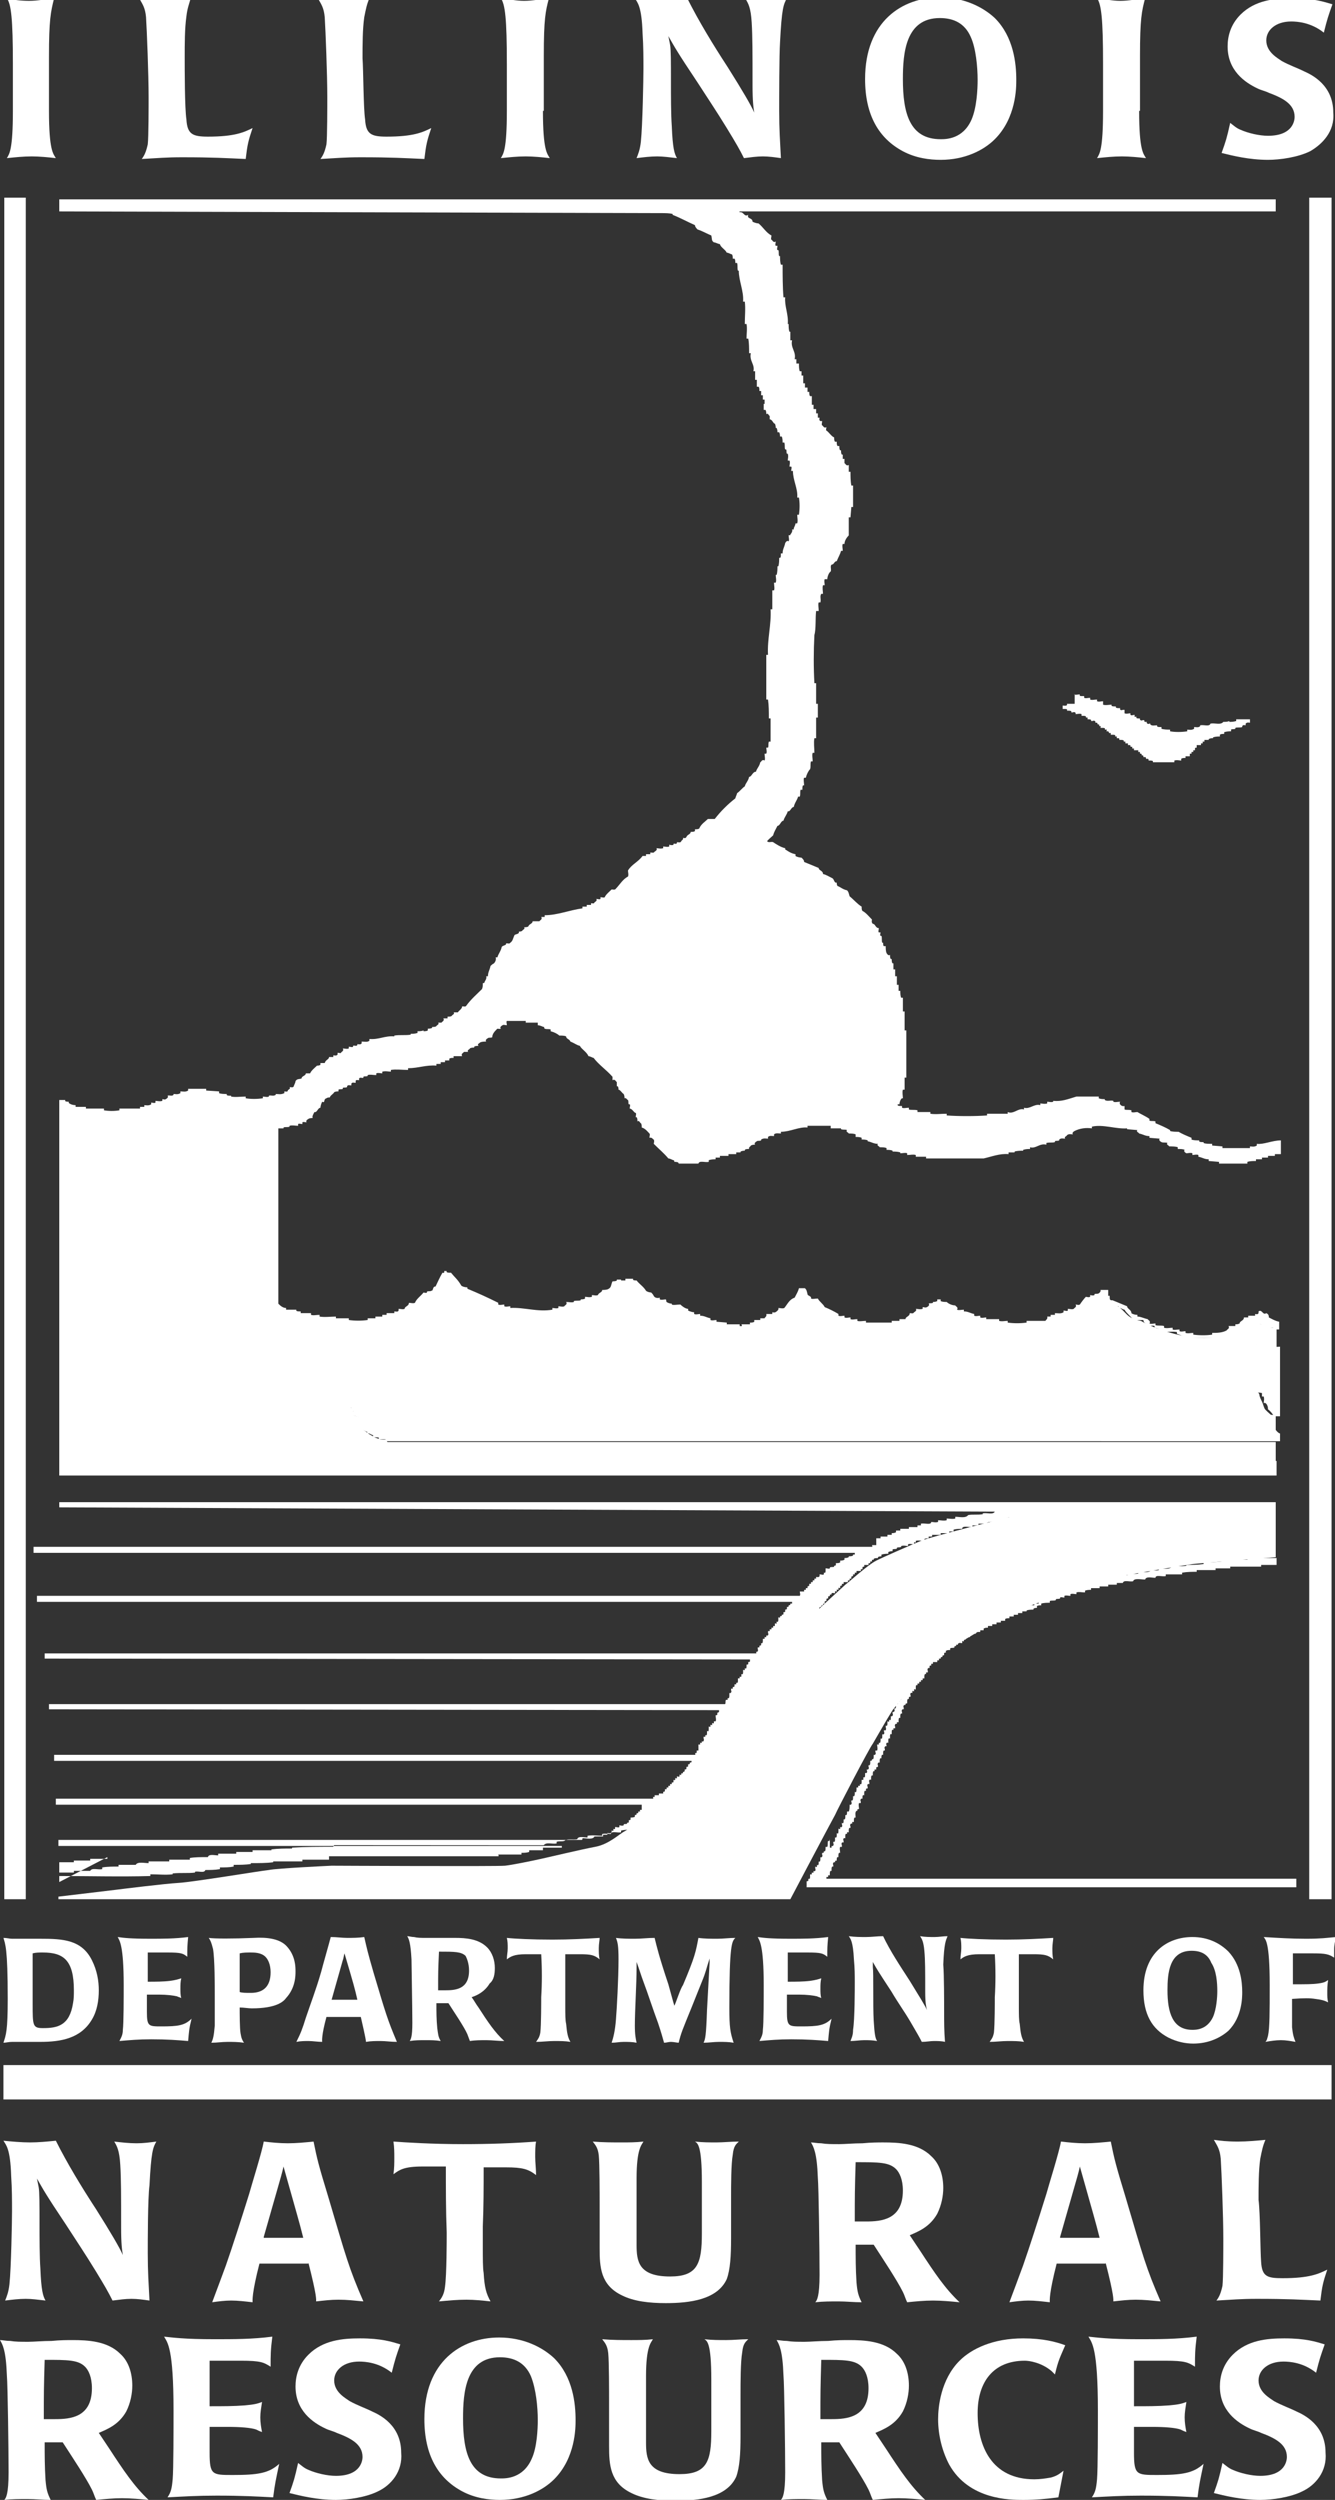
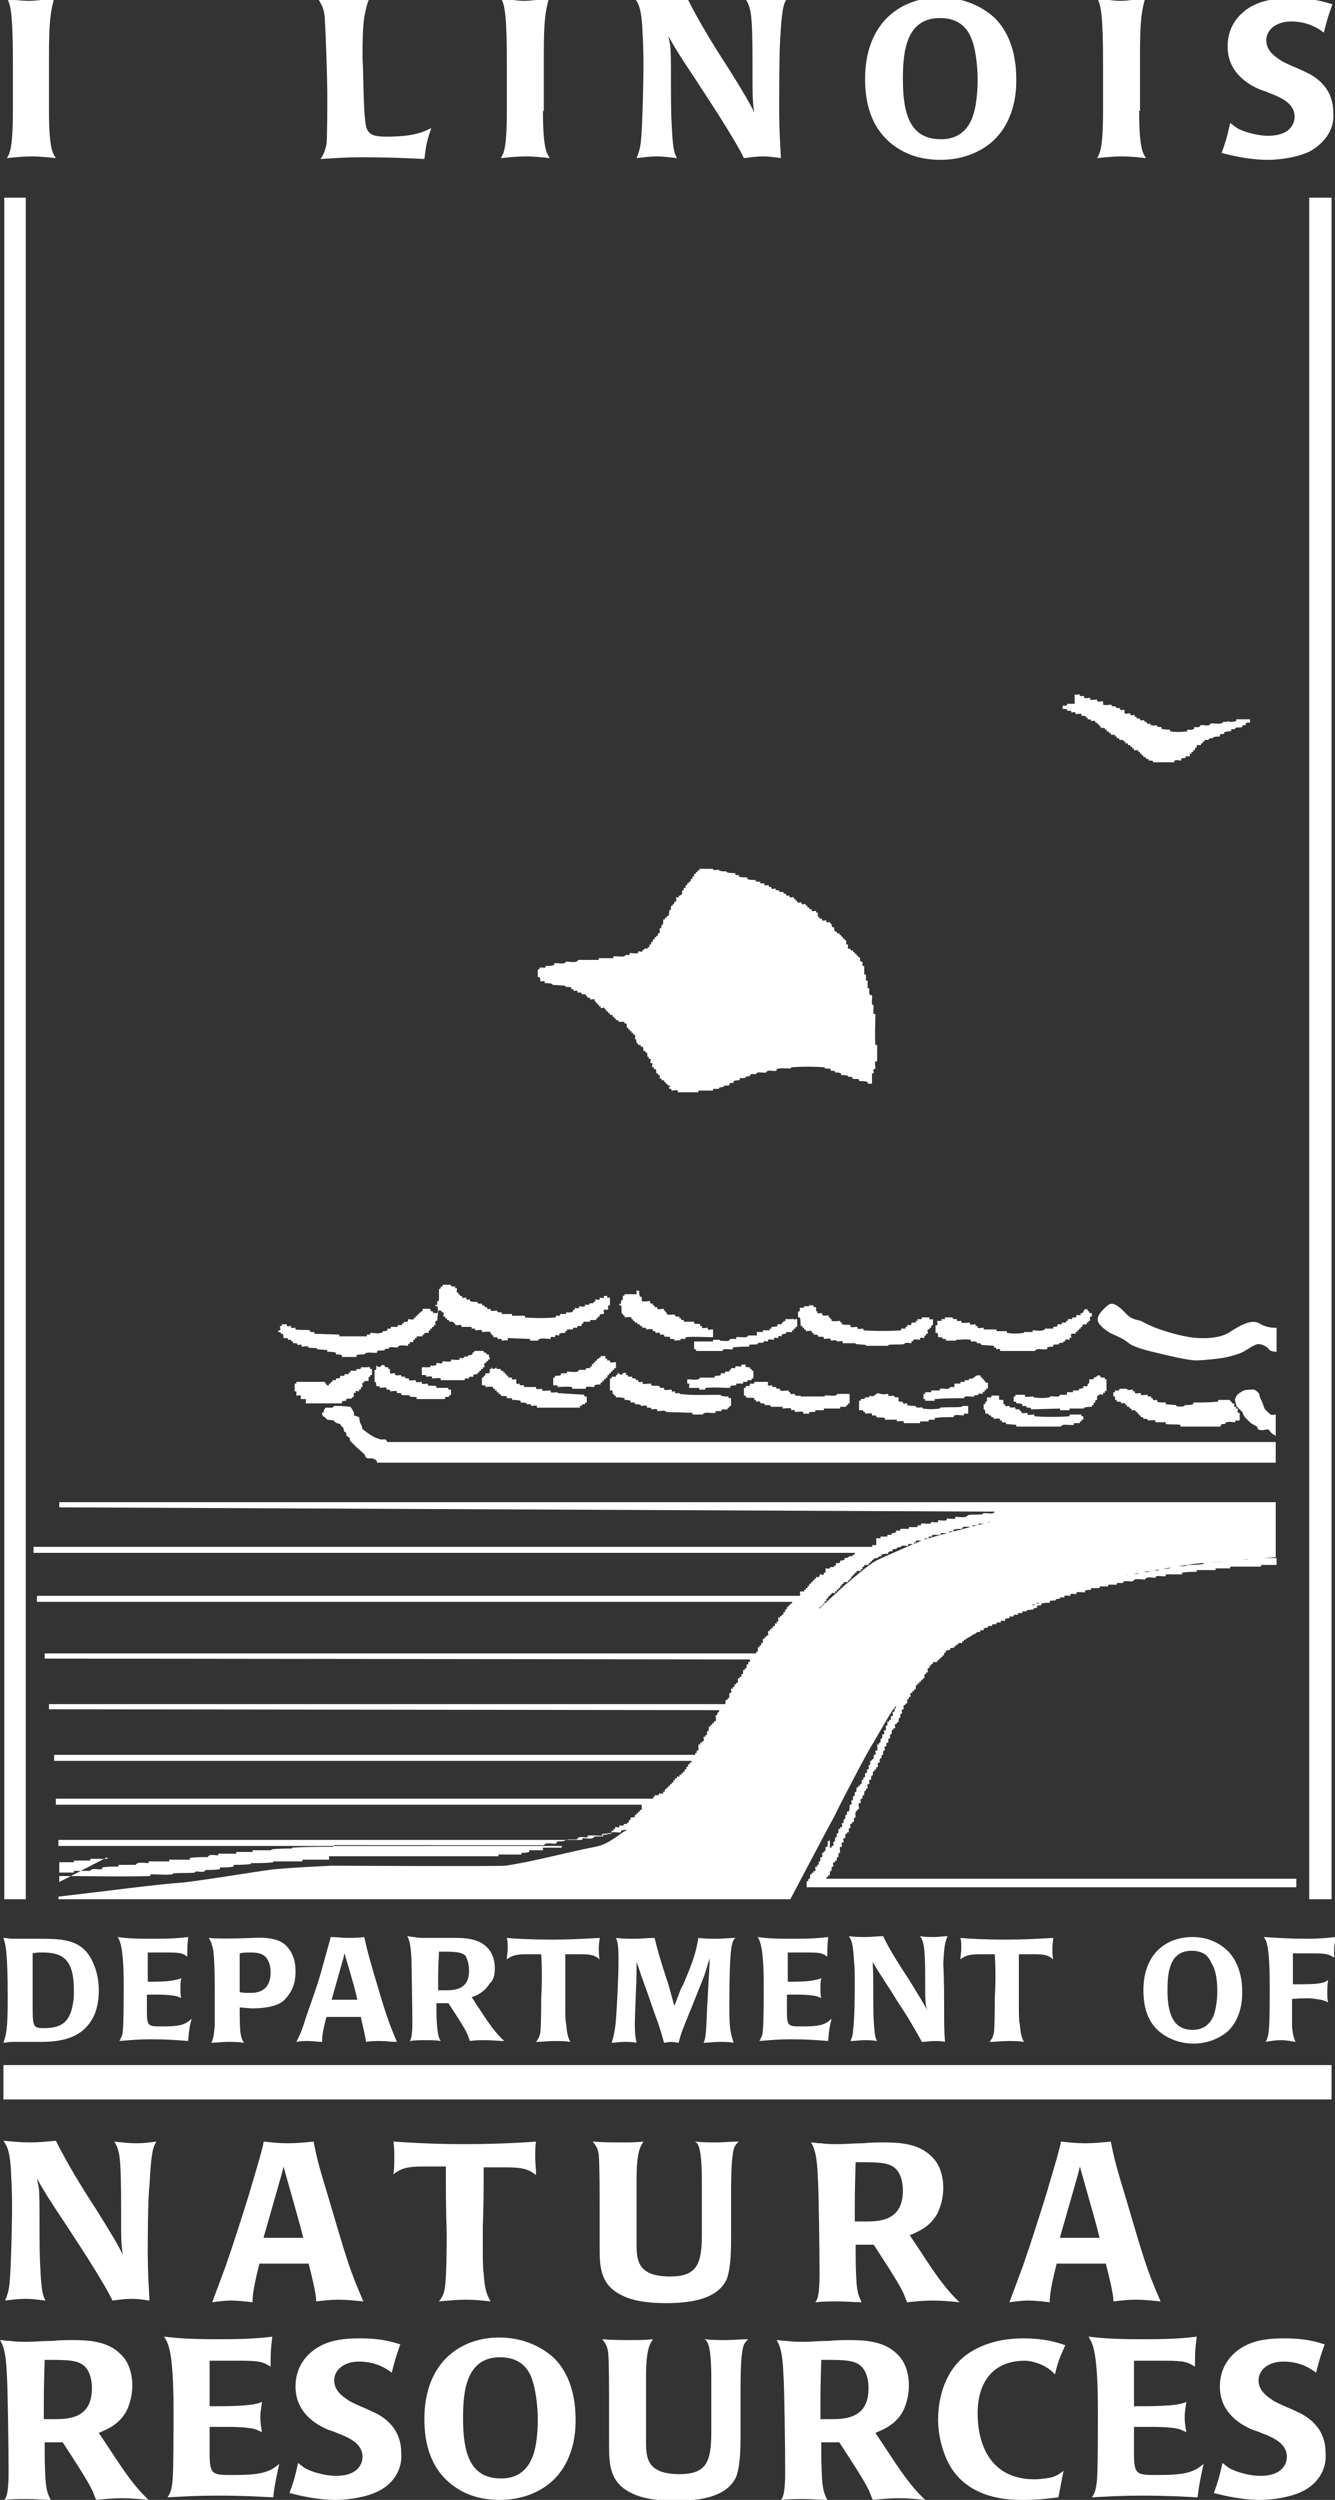
<svg xmlns="http://www.w3.org/2000/svg" version="1.1" id="Layer_1" x="0px" y="0px" viewBox="0 0 155.4 290.9" style="enable-background:new 0 0 155.4 290.9;" xml:space="preserve">
  <rect x="0" y="0" width="155.4" height="290.9" fill="#333333" stroke="none" />
  <style type="text/css">
	.st0{fill:#FFFFFF;}
	.st1{fill:#FFFFFF;stroke:#FFFFFF;stroke-width:4;}
</style>
  <path class="st0" d="M148.5,175.7h-25.6c0,0-5.4,0.8-5.7,0.9c-0.3,0.1-8.8,2.2-10,2.7c-1.2,0.5-4.2,1.8-5.2,2.3  c-1,0.5-3.3,2.6-3.6,2.8c-0.2,0.2-3.9,3.5-4.4,4.2c-0.5,0.7-5.6,7.8-6.2,8.7c-0.6,0.9-4.7,6.3-5.1,6.7c-0.4,0.4-3.4,4-4.3,4.8  c-0.9,0.8-5.1,4-5.7,4.3c-0.6,0.3-1.8,1.5-3.4,1.8c-1.6,0.3-5.4,1.2-6.3,1.4c-0.9,0.2-3.3,0.7-4.2,0.8c-0.9,0.1-20.2,0-20.2,0  s-6.4,0.3-7.3,0.5c-1,0.1-8.8,1.4-10.5,1.5c-1.7,0.1-6.5,0.7-7.3,0.8c-0.8,0.1-6.7,0.8-6.7,0.8v0.3H92c0,0,4.8-9.1,5.2-9.8  c0.3-0.7,4-7.8,4.4-8.3c0.3-0.5,1.6-2.8,2.3-3.9c0.8-1,4.9-6.2,6-6.8c1.1-0.6,6.1-3.6,6.3-3.8c0.3-0.2,4.3-1.8,5.2-2.1  c0.8-0.2,8.8-2.8,9.7-3c1-0.2,6.9-1.2,7.7-1.3c0.8-0.1,9.7-0.8,9.7-0.8V175.7z" />
  <path class="st0" d="M148.5,167.8H45.1l-0.2-0.3l-0.6,0l-0.6-0.2l-0.7-0.4l-0.4-0.3l-0.4-0.3l-0.1-0.4l-0.2-0.4l-0.1-0.6l-0.6-0.2  v-0.3L41,164l-0.2-0.3l-1.2-0.1l-0.7,0l-0.2,0.2l-0.4,0l-0.4,0l-0.2,0.3l0,0.2l-0.2,0.1l0,0.2l0.1,0.2l0.2,0.1l0.2,0.2l0.1,0.1  l0.8,0.1l0,0.1l0.3,0.2l0.4,0.1l0.1,0.2l0.2,0.2l0.1,0.1v0.2l0.1,0.2l0.2,0.1l0,0.3l0.2,0.2l0.2,0.1v0.2l0.1,0.2l0.7,0.7l0.9,0.8  l0.2,0.4l0.2,0.1c0,0,0.5,0,0.6,0c0.1,0.1,0.4,0.2,0.4,0.2l0.1,0.3h104.6V167.8z" />
  <path class="st0" d="M148.5,164.6c0,0-0.5,0.1-0.6,0c-0.1-0.1-0.6-0.5-0.7-0.7c-0.1-0.2-0.2-0.6-0.3-0.8s-0.3-0.6-0.3-0.8  c0-0.2-0.4-0.5-0.6-0.6c-0.2,0-0.9,0-1.2,0.1c-0.2,0.1-0.8,0.4-0.9,0.7c-0.1,0.2-0.2,0.3-0.1,0.6s0,0.3,0.2,0.6  c0.2,0.2,0.4,0.4,0.6,0.6c0.1,0.2,0.1,0.3,0.3,0.6c0.2,0.2,0.4,0.4,0.6,0.6c0.2,0.2,0.5,0.3,0.8,0.5c0.2,0.2-0.1,0.3,0.4,0.4  s0.8-0.2,1,0c0.2,0.2,0.3,0.4,0.5,0.5c0.2,0.1,0.3,0.2,0.3,0.2V164.6z" />
  <path class="st0" d="M148.5,154.5c0,0-0.9,0.1-1.9-0.5c-1-0.6-2.5,0.4-3.6,1.1c-1.2,0.7-3.2,0.7-4.5,0.5c-1.2-0.2-3.8-0.8-5.7-1.9  c-1.5-0.3-1.5-0.7-2.4-1.5c-0.9-0.7-1.2-0.6-1.8,0c-0.6,0.6-0.9,1-0.8,1.5s0.8,1,1.4,1.4c0.6,0.3,1.5,0.6,2.2,1.2  c0.8,0.6,2.8,1,3.6,1.2s3.3,0.8,4.2,0.8c0.8,0,2.9-0.2,3.7-0.4c0.8-0.2,1.5-0.4,2-0.7c0.5-0.3,1.2-0.8,1.6-0.8c0.4,0,1,0.3,1.2,0.6  s0.9,0.3,0.9,0.3V154.5z" />
  <rect x="0.5" y="23" class="st0" width="2.5" height="198" />
-   <path class="st0" d="M148.5,24.6H86.1c-0.1,0.1,0,0,0,0.1c0.5-0.1,0.5,0.6,1,0.3c-0.2,0.5,0.5,0.3,0.5,0.8c0.2,0.1,0.5,0.2,0.7,0.2  c0.5,0.4,0.9,1.1,1.5,1.4c0,0.2-0.1,0.4,0,0.5c0.1,0,0.2,0.4,0.5,0.2c0,0.2-0.1,0.4,0,0.5h0.2c0,0.2-0.1,0.4,0,0.5h0.1  c0.1,0.2,0,0.5,0.1,0.7h0.1c0,0.3,0,0.7,0.1,1h0.2c0,1.2,0,2.6,0.1,3.8h0.2c-0.1,1,0.4,2,0.3,3.1h0.1c0,0.3,0,0.7,0.1,0.9h0.1  c0,0.4,0,0.7,0,1h0.2c-0.2,0.9,0.5,1.3,0.3,2.2h0.2c0,0.2,0,0.4,0,0.5H93c0,0.3,0,0.7,0.1,0.9h0.2c0,0.2,0,0.4,0,0.5h0.2  c0,0.3,0,0.7,0,0.9h0.2c0,0.2,0,0.4,0,0.5H94c0,0.2,0,0.4,0,0.5h0.2c0,0.2,0,0.4,0.1,0.5h0.2c0,0.3,0,0.7,0,1h0.2c0,0.2,0,0.3,0,0.5  H95c0,0.1,0,0.3,0,0.5h0.2c0,0.2,0,0.4,0,0.5h0.2c0,0.1-0.1,0.3,0.1,0.4h0.2c0,0.2-0.1,0.4,0,0.5c0.1,0,0.2,0.4,0.5,0.2  c0,0.1-0.1,0.4,0,0.4c0.3,0.2,0.6,0.7,0.9,0.8c0,0.2,0,0.4,0.1,0.5h0.2c0,0.2,0,0.4,0.1,0.5h0.2c0,0.2,0,0.4,0.1,0.5h0.1  c0,0.2,0,0.4,0.1,0.5h0.1c0,0.2,0,0.4,0,0.5h0.2c0,0.1,0,0.3,0,0.5c0.1,0,0.2,0.4,0.5,0.2c0,0.2,0,0.5,0,0.8H99c0,0.5,0,1.1,0.1,1.6  h0.2V59h-0.2L99,60.2h-0.2l0,2.1c-0.2,0.2-0.5,0.6-0.5,1h-0.2c-0.1,0.2,0,0.5,0,0.8c0,0-0.2,0-0.2,0c-0.1,0.4-0.3,0.7-0.5,1.2  c-0.3,0-0.3,0.4-0.6,0.4c-0.2,0.2,0,0.5-0.1,0.8c-0.2,0.1-0.4,0.6-0.4,0.9H96c-0.1,0.2,0,0.5,0,0.7h-0.2c-0.1,0.3,0,0.7,0,1h-0.2  c-0.2,0.3,0,0.6-0.1,1h-0.2c-0.1,0.2,0,0.6,0,1H95c-0.1,0.8,0,2.1-0.2,2.8c-0.1,1.9-0.1,3.8,0,5.6H95c0,0.8,0,1.6,0,2.4h0.2v1.6H95  l0,2.4h-0.2c-0.1,0.5,0,1.2,0,1.7h-0.2c-0.1,0.3,0,0.6,0,1h-0.2c-0.1,0.3,0,0.6-0.1,0.9c-0.2,0.2-0.4,0.6-0.5,1h-0.2  c-0.1,0.2,0,0.6,0,0.9c-0.2-0.1-0.2,0.2-0.2,0.5h-0.2c-0.1,0.2,0,0.5-0.1,0.8c0,0-0.2,0-0.2,0c-0.1,0.4-0.4,0.7-0.5,1.2  c-0.3,0-0.4,0.6-0.7,0.5c-0.1,0.4-0.4,0.7-0.5,1.1c-0.3,0-0.4,0.6-0.7,0.6c-0.2,0.4-0.4,0.7-0.5,1.1c-0.2,0.2-0.7,0.6-0.7,0.7  c0.2,0.2,0.5,0,0.7,0.1c0.3,0.2,0.9,0.6,1.4,0.7c0,0.1,0,0.2,0.1,0.2c0.3,0.2,0.6,0.4,1.1,0.5c0,0.1,0,0.2,0,0.2  c0.1,0.1,0.5,0.2,0.7,0.2c0.2,0.2,0.3,0.3,0.3,0.5c0.5,0.2,1.2,0.5,1.7,0.7c0,0.3,0.5,0.3,0.5,0.7c0.4,0.1,0.7,0.3,1.1,0.5  c0.2,0.1,0.2,0.6,0.5,0.5c0,0.1,0,0.3,0.1,0.4c0.3,0.1,0.6,0.4,1.1,0.5c0.2,0.2,0.2,0.4,0.3,0.7c0.5,0.4,0.9,0.9,1.4,1.2  c0,0.2,0,0.4,0.1,0.5c0.4,0.2,0.8,0.7,1.1,1c0,0.1-0.1,0.3,0.1,0.5c0.3,0,0.3,0.5,0.7,0.5c0,0.2-0.1,0.4,0,0.5h0.2  c0,0.1-0.1,0.3,0,0.4h0.1c0.1,0.2,0,0.6,0.1,0.8h0.1c0,0.1,0,0.4,0.1,0.4h0.2c0,0.2,0,0.6,0.1,0.8c0,0,0.2,0.4,0.4,0.2  c0,0.2,0,0.4,0.1,0.5h0.1c0,0.2,0,0.4,0.1,0.5h0.1c0,0.2,0,0.5,0,0.7h0.2c0,0.2,0,0.5,0,0.8h0.2c0,0.3,0,0.6,0,1h0.2  c0,0.2,0,0.5,0,0.7h0.2c0,0.2,0,0.6,0.1,0.8h0.2c0,0.6,0,1.1,0,1.6h0.2c0,0.8,0,1.5,0,2.2h0.2v5.5h-0.2l0,1.4h-0.2  c-0.1,0.3,0,0.7,0,1c0,0-0.2,0-0.2,0.1c-0.1,0.1-0.2,0.4-0.2,0.6c-0.1,0-0.2,0-0.2,0c-0.1,0.2,0.2,0.2,0.5,0.2v0.2  c0.2,0.1,0.5,0,0.8,0v0.2c0.2,0.1,0.7,0,1,0.1v0.2l1.5,0v0.2c0.6,0.1,1.2,0,1.9,0v0.2c1.5,0.1,3.2,0.1,4.7,0v-0.2c0.8,0,1.6,0,2.4,0  v-0.2c0.7,0.3,1.2-0.5,1.9-0.3v-0.2c0.7,0.2,1.2-0.5,1.9-0.3v-0.2c0.2,0,0.5,0.1,0.8,0v-0.2c0.2,0,0.5,0.1,0.7,0v-0.1  c1,0.1,1.7-0.2,2.7-0.5h2.6v0.2c0.2,0.1,0.5,0.1,0.7,0.1v0.1c0.3,0.2,0.7,0,1,0.1v0.1c0.2,0.1,0.5,0,0.8,0c-0.2,0.2,0.1,0.6,0.5,0.5  v0.4c0.2,0.1,0.5,0,0.8,0.1v0.2c0.2,0.1,0.5,0,0.7,0c0.3,0.2,1,0.5,1.4,0.8v0.2c0.2,0.1,0.5,0,0.7,0.1c0,0,0,0.2,0,0.2  c0.5,0.2,1.2,0.5,1.7,0.8v0.1c0.2,0.1,0.7,0.1,1,0.1c0.3,0.2,1,0.5,1.5,0.7v0.2c0.2,0.1,0.6,0.1,0.9,0.1c-0.1,0.2,0.2,0.2,0.5,0.2  v0.1c0.2,0.1,0.6,0.1,1,0.1v0.2l1.2,0.1v0.2h3.2v-0.2c0.2,0,0.5,0.1,0.8-0.1v-0.2c0.8,0.1,1.8-0.4,2.8-0.4v1.6c-0.2,0-0.5,0-0.7,0  v0.2c-0.2,0-0.5,0-0.8,0v0.2c-0.2,0-0.5,0-0.7,0v0.2c-0.2,0-0.5,0-0.7,0v0.2c-0.3,0-0.7,0-1,0.1v0.2h-3.3v-0.2l-1.2-0.1v-0.2  c-0.5,0-0.7-0.2-1.2-0.3v-0.2c-0.2-0.1-0.5,0-0.7,0v-0.2c-0.2-0.1-0.5,0-0.7,0c0,0-0.4-0.2-0.2-0.4c-0.2-0.1-0.5-0.1-0.8-0.1v-0.2  c-0.2-0.1-0.7-0.1-1-0.1c0-0.1-0.4-0.2-0.2-0.4c-0.2-0.1-0.5,0-0.7-0.1c0,0-0.4-0.2-0.2-0.4l-1.2-0.1v-0.2c-0.5,0-0.7-0.2-1.2-0.3  c0-0.1-0.4-0.2-0.2-0.4l-1.2-0.1v-0.1c-1.3,0.1-2.8-0.5-4.1-0.2v0.2c-0.7-0.1-1.4,0-2,0.3c0,0-0.4,0.2-0.2,0.4  c-0.2,0-0.5-0.1-0.7,0.1c0,0.1-0.4,0.2-0.2,0.4c-0.2,0-0.5-0.1-0.7,0.1v0.1c-0.2,0.1-0.4,0-0.5,0.1v0.1c-0.3,0.1-0.6,0-1,0.1v0.2  c-0.8-0.2-1.2,0.5-1.9,0.3v0.2c-0.2,0-0.5,0-0.8,0.1v0.1c-0.3,0-0.7,0-1,0.1v0.1c-0.2,0-0.5,0-0.7,0v0.2c-1-0.1-2,0.3-2.9,0.5h-6.7  v-0.2l-1.2,0v-0.2c-0.3-0.1-0.6,0-1,0v-0.2c-0.2-0.1-0.5,0-0.8,0v-0.1c-0.3-0.1-0.6-0.1-0.9-0.1v-0.1c-0.2-0.1-0.5-0.1-0.7-0.1v-0.2  c-0.2-0.1-0.5-0.1-0.8-0.1c0-0.1-0.4-0.2-0.2-0.4c-0.5,0-0.7-0.2-1.2-0.3v-0.1c-0.2-0.1-0.5-0.1-0.7-0.1v-0.2  c-0.2-0.1-0.5-0.1-0.7-0.1V132c-0.2-0.1-0.5-0.1-0.8-0.1c0-0.1-0.4-0.2-0.2-0.4c-0.2-0.1-0.4,0-0.7-0.1v-0.1l-1.2,0V131h-2.7v0.2  c-1-0.1-2,0.5-3.1,0.5v0.2c-0.2,0-0.6-0.1-0.8,0.1v0.2c-0.2,0-0.5-0.1-0.7,0.1v0.2c-0.2,0-0.5-0.1-0.8,0.1v0.1  c-0.2,0.1-0.4,0-0.5,0.1c0,0-0.4,0.2-0.2,0.4c-0.2,0-0.3,0-0.5,0.1c0,0.1-0.3,0.2-0.2,0.4c-0.2,0-0.4,0-0.5,0.1v0.1  c-0.1,0-0.3,0-0.5,0.1v0.1c-0.1,0-0.3,0-0.5,0v0.2c-0.3,0-0.7,0-0.9,0v0.2c-0.4,0-0.7,0-1,0v0.2c-0.2,0-0.4,0-0.5,0v0.2  c-0.2,0-0.5,0-0.8,0.1v0.2c-0.4,0.1-1.1-0.2-1.2,0.2h-2.3c0-0.2-0.3-0.2-0.5-0.2c0,0,0-0.2-0.1-0.2c-0.1,0-0.4-0.2-0.6-0.2  c-0.5-0.6-1.1-1.1-1.7-1.7c0-0.1,0.1-0.3,0-0.5c-0.1,0-0.2-0.3-0.5-0.2c0-0.2,0.1-0.4,0-0.5c-0.2-0.2-0.5-0.6-0.9-0.7  c0-0.2,0-0.4-0.1-0.5c-0.1,0-0.2-0.4-0.4-0.2c0-0.2,0-0.4-0.1-0.5h-0.1c0-0.2,0.1-0.4,0-0.5c-0.2,0-0.4-0.5-0.7-0.5  c0-0.2,0.1-0.4,0-0.5h-0.1c-0.1-0.1,0-0.3-0.1-0.5c-0.1,0-0.2-0.3-0.4-0.2c0-0.1,0-0.3-0.1-0.5c-0.2-0.1-0.4-0.5-0.6-0.5  c0-0.1,0-0.3-0.1-0.4h-0.1c0-0.2,0-0.4,0-0.5c-0.1,0-0.2-0.4-0.5-0.2c0-0.1,0-0.4,0-0.4c-0.7-0.8-1.6-1.4-2.2-2.2  c-0.1,0-0.4-0.2-0.6-0.2c-0.2-0.5-0.8-0.8-1-1.2c-0.4-0.1-0.6-0.3-1.1-0.5c-0.1-0.3-0.5-0.3-0.5-0.6c-0.2-0.1-0.5-0.1-0.8-0.1  c-0.2-0.2-0.6-0.4-1-0.5v-0.2c-0.2-0.1-0.4,0-0.7-0.1c-0.1-0.1,0-0.2-0.1-0.2c-0.1,0-0.4-0.2-0.7-0.2V119l-1.4,0v-0.2l-2.2,0  c-0.1,0.1,0,0.3,0,0.5c-0.2,0-0.4-0.1-0.5,0c0,0-0.4,0.2-0.2,0.4c-0.2,0.1-0.4-0.1-0.5,0.1c-0.2,0.2-0.5,0.5-0.5,0.9  c-0.2,0.1-0.4,0-0.5,0.1c0,0-0.4,0.2-0.2,0.4c-0.2,0-0.5,0-0.7,0.1c-0.1,0.1-0.4,0.2-0.2,0.4c-0.1,0-0.4,0-0.5,0.1v0.1  c-0.1,0-0.4,0-0.5,0.1c0,0.1-0.4,0.2-0.2,0.4c-0.1,0-0.4,0-0.5,0c0,0.1-0.4,0.2-0.2,0.5c-0.4,0-0.7,0-1,0v0.2c-0.2,0-0.4,0-0.5,0.1  v0.2c-0.2,0-0.4,0-0.5,0v0.2c-0.1,0-0.4,0-0.5,0v0.2c-0.2,0-0.4,0-0.5,0v0.2c-1.2-0.1-2.1,0.3-3.3,0.3v0.2c-0.7,0-1.4-0.1-2,0v0.2  c-0.3,0-0.6-0.1-1,0v0.2c-0.2,0-0.5-0.1-0.7,0v0.2c-0.4,0-0.7-0.1-1,0v0.1c-0.2,0.1-0.4,0-0.5,0.1v0.1c-0.1,0.1-0.4-0.1-0.5,0.1v0.2  c-0.1,0-0.4-0.1-0.4,0.1v0.2c-0.2,0-0.4-0.1-0.5,0.1v0.2c-0.2,0-0.4-0.1-0.5,0.1v0.1c-0.2,0.1-0.4,0-0.5,0.1v0.1  c-0.1,0.1-0.4,0-0.5,0.1v0.2c-0.1,0-0.4,0-0.5,0.1c-0.1,0.2-0.5,0.4-0.5,0.6c-0.1,0-0.3,0-0.4,0.1c-0.4,0.1-0.1,0.6-0.5,0.4  c-0.1,0.2-0.2,0.5-0.2,0.7c-0.3,0-0.4,0.6-0.7,0.5c-0.1,0.2-0.3,0.5-0.2,0.7c-0.1,0-0.4,0-0.5,0.1c0,0-0.4,0.2-0.2,0.4  c-0.2,0-0.4-0.1-0.5,0v0.2c-0.2,0-0.4-0.1-0.5,0v0.2c-0.3,0-0.7-0.1-1,0v0.1c-0.2,0.1-0.5,0-0.7,0.1v0.1h-0.6v20.4  c0.2,0.2,0.5,0.5,0.9,0.5v0.2l1.2,0c-0.1,0.2,0.2,0.2,0.5,0.2v0.2l1.2,0v0.2c0.3,0.1,0.6,0,1,0v0.2c0.6,0.1,1.3,0,1.9,0v0.2l1.5,0  v0.2c0.7,0.1,1.5,0.1,2.2,0v-0.2c0.3,0,0.6,0,0.9,0v-0.2c0.2,0,0.5,0,0.8,0v-0.2c0.1,0,0.4,0,0.5,0v-0.2c0.3,0,0.7,0,0.9,0v-0.2  c0.2,0,0.4,0.1,0.5-0.1v-0.2c0.2,0,0.5,0.1,0.7,0c0-0.3,0.5-0.3,0.5-0.7c0.2,0,0.5,0.1,0.7,0c0.2-0.5,0.7-0.8,1-1.2  c0.1,0,0.3,0.1,0.4,0v-0.1c0.1-0.1,0.4,0,0.5-0.1c0.3,0,0.1-0.5,0.5-0.5c0.2-0.4,0.5-1.1,0.8-1.6c0,0,0.3,0.1,0.2-0.2H52  c-0.1,0.2,0.2,0.2,0.5,0.2c0.4,0.5,0.8,0.8,1.2,1.5c0.1,0.1,0.4,0.2,0.7,0.2c0,0.1,0,0.2,0.1,0.2c1.2,0.5,2.3,1,3.5,1.6v0.2  c0.2,0.1,0.5,0,0.7,0v0.2c0.2,0.1,0.5,0,0.7,0v0.2c1.6-0.1,3.2,0.5,4.9,0.2v-0.2c0.2,0,0.5,0.1,0.7,0v-0.2c0.2,0,0.5,0.1,0.7,0  c0-0.1,0.4-0.2,0.2-0.5c0.3,0,0.7,0.1,0.9,0v-0.1c0.2-0.1,0.6,0,0.8-0.1v-0.1c0.1,0,0.4,0,0.5-0.1v-0.2c0.2,0,0.5,0.1,0.8,0v-0.2  c0.2,0,0.5,0.1,0.7,0c0.1-0.3,0.5-0.3,0.5-0.6c0.2,0,0.5,0,0.7-0.1c0.4-0.2,0.3-0.5,0.5-0.9c0.1,0,0.4,0,0.5-0.1v-0.1  c0.2,0,0.4,0,0.5,0V149c0.1,0,0.3,0,0.5,0v-0.2h0.9c-0.1,0.2,0.2,0.2,0.4,0.2c0.3,0.4,0.8,0.7,1.1,1.2c0.1,0.1,0.4,0.2,0.6,0.2  c0.1,0.1,0.2,0.2,0.3,0.4c0.1,0.2,0.4,0.3,0.7,0.2v0.2c0.2,0.1,0.5,0,0.7,0c0.1,0.1,0,0.2,0.1,0.3c0.1,0.1,0.4,0.2,0.6,0.2v0.1  c0.2,0.1,0.6,0,1,0c0.2,0.2,0.6,0.5,0.9,0.5c0,0.1,0,0.2,0,0.2c0.2,0.1,0.5,0.2,0.7,0.2v0.2c0.2,0.1,0.5,0,0.7,0v0.2  c0.5,0,0.7,0.2,1.2,0.3v0.2c0.2,0.1,0.5,0,0.7,0v0.2l1.2,0.1v0.2l1.5,0c0,0.1,0,0.2,0,0.2c0.1,0,0.4,0.1,0.2-0.2c0.3,0,0.7,0,1,0  v-0.2c0.2,0,0.4,0,0.5-0.1v-0.2c0.2,0,0.5,0,0.7,0v-0.2c0.2,0,0.4,0,0.5,0c0-0.1,0.3-0.2,0.2-0.5c0.2,0,0.5,0,0.7,0v-0.2  c0.1,0,0.3,0.1,0.5-0.1c0,0,0.3-0.2,0.2-0.4c0.2,0,0.5,0.1,0.7,0c0.4-0.5,0.6-1,1.2-1.2c0.2-0.4,0.4-0.7,0.5-1.1h0.7  c0.2,0.2,0.2,0.3,0.3,0.7c0,0.2,0.5,0.2,0.4,0.5c0.2,0.1,0.5,0,0.8,0c0.2,0.4,0.6,0.6,0.8,1c0.5,0.2,1.1,0.5,1.6,0.8v0.2  c0.2,0.1,0.5,0,0.7,0v0.2c0.2,0.1,0.5,0,0.7,0v0.2c0.2,0.1,0.5,0,0.8,0v0.2c0.2,0.1,0.7,0,1,0v0.2h3v-0.2c0.3,0,0.6,0,0.9,0v-0.2  c0.2,0,0.5,0,0.7,0c0-0.3,0.5-0.3,0.5-0.7c0.2,0,0.4,0.1,0.5-0.1c0,0,0.4-0.2,0.2-0.4c0.2,0,0.5,0.1,0.8,0v-0.2c0.2,0,0.3,0.1,0.5,0  c0,0,0.4-0.2,0.2-0.4c0.1-0.1,0.3,0,0.5-0.1v-0.1c0.1,0,0.3,0,0.5-0.1v-0.2h0.4v0.2c0.2,0.1,0.5,0.1,0.7,0.1c0.2,0.2,0.6,0.4,1,0.4  c0,0.1,0.4,0.2,0.2,0.5c0.2,0.1,0.5,0,0.8,0v0.2c0.5,0,0.7,0.2,1.2,0.3v0.2c0.2,0.1,0.5,0,0.7,0v0.2c0.2,0.1,0.5,0,0.7,0v0.2l1.5,0  v0.2c0.3,0.1,0.7,0,1,0v0.2c0.7,0.1,1.5,0.1,2.2,0v-0.2c0.7,0,1.5,0,2.2,0c0-0.1,0.3-0.2,0.2-0.5c0.1,0,0.3,0,0.4,0v-0.2  c0.2,0,0.4,0,0.5,0v-0.2c0.3,0,0.7,0.1,1-0.1v-0.2c0.2,0,0.4,0.1,0.5,0v-0.2c0.2,0,0.5,0.1,0.7,0c0-0.1,0.4-0.2,0.2-0.5  c0.2,0,0.3,0.1,0.5,0c0.2-0.3,0.5-0.7,0.7-0.9c0.1,0,0.3,0.1,0.5,0v-0.2c0.1,0,0.3,0.1,0.5,0v-0.1c0.1-0.1,0.3,0,0.5-0.1  c0,0,0.3-0.2,0.2-0.4h0.9c0,0.2,0,0.5,0,0.7c0.4-0.2-0.1,0.6,0.5,0.5c0.5,0.2,1.2,0.5,1.7,0.7c0,0.3,0.5,0.4,0.5,0.8  c0.1,0.1,0.4,0.2,0.7,0.2v0.2c0.4,0,0.7,0.2,1.2,0.3c0,0.1,0.4,0.2,0.2,0.5c0.2,0.1,0.5,0,0.7,0v0.2c0.3,0.1,0.7,0,1,0.1v0.2  c0.3,0.1,0.7,0,1,0v0.2c0.2,0.1,0.5,0,0.8,0v0.2c0.2,0.1,0.5,0,0.7,0v0.2c0.3,0.1,0.6,0,0.9,0v0.2c0.7,0.1,1.6,0.1,2.2,0v-0.2  c0.5,0,1.2,0,1.7-0.3c0-0.1,0.4-0.2,0.2-0.5c0.2,0,0.5,0,0.8,0v-0.2c0.2,0,0.3,0,0.5-0.1c0-0.3,0.5-0.3,0.5-0.7c0.1,0,0.3,0,0.5,0  v-0.2c0.2,0,0.5,0,0.8,0v-0.2c0.1,0,0.3,0.1,0.4-0.1v-0.2c0.4-0.3,0.5,0.5,0.9,0.2c0.2,0.1,0.3,0.2,0.3,0.5c0.4,0.2,0.7,0.4,1.2,0.5  v0.9h-0.7v-0.2c-0.2,0-0.5,0-0.8,0v0.2h-0.4c-0.1-0.1,0.1-0.4-0.2-0.2v-0.4c-0.4-0.1-0.8-0.1-1.2,0c0,0-0.4,0.2-0.2,0.4  c-0.2,0-0.5,0-0.7,0c-0.1,0.1-0.4,0.2-0.2,0.5c-0.2,0-0.4,0-0.5,0v0.2c-0.2,0-0.4,0-0.5,0.1v0.2c-0.2,0-0.4-0.1-0.5,0v0.2h-5  c-0.2-0.2-0.7-0.4-1-0.5v-0.2c-0.5-0.1-1.1,0-1.7,0c-0.2-0.2-0.6-0.5-0.9-0.5v-0.2c-0.2-0.1-0.5,0-0.8,0c-0.1-0.3-0.5-0.3-0.5-0.7  l-1.2,0c-0.2-0.4-0.8-0.8-1-1.2c-0.2,0-0.5-0.3-0.7-0.2v-0.2c-0.2,0-0.5,0-0.8,0c-0.3,0.4-0.8,0.7-1,1.2c0.2,0.2,0.2,0.4,0.3,0.8  c0.1,0.1,0.5,0.2,0.7,0.2c0,0,0,0.2,0.1,0.2c0.1,0.2,0.4,0.3,0.7,0.2c0.1,0.2,0.2,0.3,0.3,0.5c0.1,0.1,0.4,0.2,0.7,0.2v0.2  c0.2,0.1,0.5,0,0.7,0c0.3,0.2,0.9,0.6,1.4,0.8v0.1c0.2,0.2,0.5,0.1,0.8,0.1v0.1l1.4,0.1v0.2c0.2,0.1,0.5,0.1,0.8,0.1v0.2  c0.5,0.1,1.1,0.1,1.7,0.1v0.2c0.3,0.1,0.6,0.1,1,0.1v0.1h3.1v-0.1c0.2,0,0.5,0,0.8-0.1v-0.2c0.6,0,1.4-0.1,1.9-0.3  c0,0,0.3-0.2,0.2-0.4c0.1,0,0.3,0,0.5-0.1v-0.1c0.2,0,0.5,0,0.8,0c0.3-0.2,0.3-0.5,0.4-0.9c0.1-0.1,0.4,0,0.2-0.2h0.5  c0,0.3,0,0.7,0,1c0.2,0.3,0.5,0.2,0.9,0.2v0.1c0.2,0.2,0.5,0.1,0.7,0.1v8.1h-0.7c-0.1-0.2-0.5-0.7-0.7-0.8c0-0.1,0-0.3-0.1-0.5  c0,0-0.2-0.4-0.4-0.2c0-0.2,0.1-0.5,0-0.8h-0.2v-0.4c-0.4-0.1-1-0.1-1.5,0v0.2c-0.1,0-0.3-0.1-0.4,0c-0.2,0.2-0.5,0.3-0.5,0.7  c0.2,0.2,0.2,0.4,0.3,0.8c0.3,0,0.3,0.4,0.6,0.4c0,0.2,0,0.4,0.1,0.5c0.1,0.2,0.7,0.4,0.8,0.7c0.1,0.1,0.4,0.2,0.6,0.2  c0,0,0.4,0.2,0.2,0.4l1.2,0.1c0.1,0.2,0.5,0.7,0.7,0.7v0.9H44.9v-0.2c-0.2-0.1-0.5,0-0.8,0v-0.2c-0.2-0.1-0.5,0-0.7-0.1  c0-0.1,0.1-0.2,0-0.2c-0.1,0-0.5-0.3-0.6-0.2c-0.1-0.1,0-0.2-0.1-0.2c-0.1,0-0.5-0.3-0.6-0.2c0-0.2,0-0.4-0.1-0.5h-0.2  c0-0.3,0-0.7-0.1-1c-0.1,0-0.4-0.2-0.6-0.2c0-0.2,0-0.3,0-0.5h-0.2v-0.4c-0.6-0.1-1.4-0.1-2,0v0.1c-0.3,0.1-1-0.2-1,0.3  c0,0.2,0.1,0.2-0.2,0.2c0,0.3,0.4,0.3,0.4,0.7c0.3,0.1,0.7,0,1,0c0,0.1,0,0.2,0.1,0.2c0.1,0.1,0.4,0.2,0.6,0.2  c0.1,0.1,0.1,0.6,0.5,0.5c0,0.2-0.1,0.4,0.1,0.5h0.2c0,0.2-0.1,0.4,0,0.5c0.1,0,0.2,0.3,0.5,0.2c0,0.2-0.1,0.3,0,0.5  c0.6,0.6,1.5,1.2,1.9,1.8c0.5,0,0.7,0.2,1.2,0.3v0.2l104.4,0v1.7H6.9v-43.7h0.7c-0.1,0.2,0.2,0.2,0.4,0.2c0,0.1,0,0.2,0.1,0.2  c0.1,0.1,0.4,0.2,0.7,0.2v0.2l1.2,0v0.2l2.1,0v0.2c0.6,0.1,1.2,0.1,1.8,0v-0.2c0.8,0,1.6,0,2.4,0v-0.2c0.2,0,0.4,0,0.5,0v-0.2  c0.2,0,0.5,0.1,0.8-0.1v-0.2c0.1,0,0.4,0.1,0.5,0v-0.2c0.2,0,0.5,0.1,0.8,0v-0.2c0.1,0,0.3,0.1,0.4,0c0,0,0.4-0.2,0.2-0.4  c0.2-0.1,0.5,0.1,0.7-0.1v-0.1c0.2,0,0.5,0.1,0.8-0.1v-0.2c0.3,0,0.6,0.1,0.9-0.1v-0.2h2.1v0.2l1.5,0.1v0.2c0.2,0.1,0.6,0.1,0.9,0.1  c-0.1,0.2,0.2,0.2,0.5,0.2v0.1c0.5,0.1,1.1,0,1.7,0v0.2c0.6,0.1,1.3,0.1,2,0v-0.2c0.2,0,0.5,0.1,0.7,0v-0.1c0.2-0.1,0.5,0.1,0.8-0.1  v-0.1c0.3,0,0.6,0.1,1-0.1v-0.2c0.1,0,0.4,0.1,0.4-0.1c0-0.1,0.4-0.2,0.2-0.4c0.2,0,0.4,0.1,0.5-0.1c0-0.1,0.2-0.4,0.2-0.6  c0.2-0.3,0.4-0.2,0.7-0.3c0-0.3,0.5-0.3,0.5-0.6c0.1,0,0.4,0,0.5,0c0.1-0.3,0.6-0.7,0.8-0.9c0.1,0,0.3,0,0.4-0.1v-0.2  c0.1,0,0.4,0,0.5,0c0.1-0.4,0.5-0.4,0.5-0.7c0.2,0,0.4,0,0.5,0v-0.2c0.1,0,0.4,0.1,0.5-0.1v-0.2c0.1,0,0.4,0.1,0.4,0  c0-0.1,0.4-0.2,0.2-0.5c0.2,0,0.5,0.1,0.7,0v-0.2c0.2,0,0.4,0.1,0.5,0v-0.1c0.1-0.1,0.4,0.1,0.5-0.1v-0.1c0.1,0,0.4,0.1,0.5-0.1  v-0.2c0.3,0,0.7,0.1,0.9-0.1v-0.2c1.1,0.1,1.8-0.4,2.9-0.3v-0.1c0.7-0.1,1.3,0,1.9-0.1v-0.1c0.2,0,0.5,0,0.8-0.1v-0.2  c0.2,0,0.5,0,0.7-0.1V120c0.1,0,0.4,0,0.5-0.1v-0.2c0.1,0,0.4,0,0.5-0.1v-0.1c0.2,0,0.4,0,0.5-0.1c0-0.1,0.4-0.2,0.2-0.4  c0.1,0,0.4,0,0.4,0c0-0.1,0.4-0.2,0.2-0.5c0.2,0,0.4,0,0.5,0v-0.2c0.2,0,0.4,0,0.5-0.1c0-0.1,0.4-0.2,0.2-0.4c0.1,0,0.4,0,0.5,0  c0.1-0.2,0.5-0.4,0.5-0.7c0.2,0,0.4,0.1,0.5-0.1c0.5-0.7,1.3-1.4,1.8-1.9c0.1-0.2,0.1-0.4,0.1-0.7c0.1,0,0.2,0,0.2-0.1  c0-0.1,0.3-0.4,0.2-0.7h0.2c0-0.5,0.2-0.7,0.3-1.2c0.1-0.1,0.2-0.2,0.4-0.3c0.1-0.1,0.3-0.4,0.2-0.7c0.1,0,0.2,0,0.2,0  c0.1-0.4,0.4-0.7,0.5-1.2c0.1-0.2,0.6-0.2,0.5-0.4c0.1-0.1,0.4,0.1,0.5-0.1c0.3-0.2,0.3-0.5,0.5-0.9c0.1-0.1,0.6-0.1,0.5-0.4  c0.1,0,0.3,0,0.4-0.1c0-0.1,0.4-0.2,0.2-0.4c0.1,0,0.4,0,0.5-0.1c0.1-0.3,0.5-0.3,0.5-0.6c0.2,0,0.5,0,0.8,0c0-0.1,0.4-0.2,0.2-0.5  c0.1,0,0.4,0,0.4,0v-0.2c1.5,0,2.9-0.6,4.4-0.8v-0.2c0.1,0,0.4,0,0.5,0v-0.2c0.1,0,0.4,0,0.5,0v-0.2c0.1,0,0.4,0.1,0.4-0.1  c0,0,0.4-0.2,0.2-0.4c0.2,0,0.4,0.1,0.5,0v-0.2c0.2,0,0.4,0.1,0.5,0c0.1-0.3,0.6-0.7,0.8-0.9c0.1,0,0.4,0.1,0.5-0.1  c0.4-0.4,0.8-1.1,1.4-1.4c0.1-0.2,0-0.5,0-0.7c0.4-0.7,1.2-1,1.7-1.7c0.1,0,0.4,0,0.4,0v-0.2c0.2,0,0.4,0,0.5,0v-0.2  c0.2,0,0.4,0.1,0.5-0.1c0,0,0.4-0.2,0.2-0.4c0.2,0,0.5,0.1,0.8,0v-0.2c0.2,0,0.5,0.1,0.7,0v-0.2c0.1,0,0.3,0.1,0.5,0v-0.1  c0.1-0.1,0.3,0.1,0.4-0.1v-0.1c0.2,0,0.4,0.1,0.5-0.1c0-0.1,0.3-0.2,0.2-0.4c0.1,0,0.3,0.1,0.4-0.1c0.1-0.3,0.5-0.3,0.5-0.6  c0.2,0,0.4,0,0.5-0.1v-0.2c0.2,0,0.4,0,0.5-0.1c0.2-0.5,0.7-0.8,1-1.1c0.2,0,0.5,0,0.8,0c0.7-0.9,1.5-1.7,2.4-2.4  c0-0.1,0.2-0.5,0.2-0.6c0.3-0.2,0.6-0.6,0.9-0.8c0.1-0.4,0.4-0.6,0.5-1.1c0.3,0,0.4-0.6,0.8-0.6c0.1-0.4,0.4-0.6,0.5-1.1  c0.1,0,0.2-0.4,0.5-0.2c0.1-0.2,0-0.5,0-0.8h0.2c0.1-0.2,0-0.5,0-0.7h0.2c0.1-0.2,0-0.4,0.1-0.7h0.2v-2.7h-0.2c0-0.8,0-1.5-0.1-2.2  h-0.2v-5.2h0.2c-0.1-1.8,0.4-3.5,0.3-5.3h0.2l0-2.2h0.2c0.1-0.2,0-0.6,0-0.9h0.2c0.1-0.3,0-0.6,0-0.9h0.1c0.1-0.3,0.1-0.7,0.1-1h0.1  c0.1-0.3,0.1-0.7,0.1-1c0.2,0.1,0.2-0.2,0.2-0.5h0.2c0-0.5,0.2-0.7,0.3-1.2c0,0,0.2-0.4,0.4-0.2c0.1-0.2,0-0.4,0-0.7  c0.1-0.1,0.2,0.1,0.2-0.1c0.1-0.1,0.3-0.4,0.2-0.6c0.1,0,0.2,0.1,0.2-0.1c0-0.1,0.2-0.4,0.2-0.6h0.2c0.1-0.3,0-0.7,0-1h0.2  c0.1-0.7,0.1-1.4,0-2h-0.2c0.1-1-0.5-2-0.5-3.1h-0.2c0-0.2,0.1-0.4,0-0.5h-0.2c0-0.2,0.1-0.5,0-0.7h-0.2c0-0.2,0.1-0.5,0-0.8h-0.1  c-0.1-0.2,0-0.4-0.1-0.5h-0.1c-0.1-0.2,0-0.5-0.1-0.8h-0.2c0-0.2,0-0.5-0.1-0.7h-0.2c0-0.1,0-0.3-0.1-0.5h-0.2c0-0.1,0-0.3-0.1-0.5  h-0.1c0-0.1,0-0.3-0.1-0.5c-0.2,0-0.3-0.5-0.6-0.5c0-0.1,0-0.3,0-0.4c-0.1,0-0.2-0.4-0.4-0.2c0-0.1,0-0.4-0.1-0.5h-0.2  c0-0.2,0-0.5,0-0.7H89c0-0.2,0-0.4,0-0.5h-0.2c0-0.2,0-0.4,0-0.5h-0.2c0-0.2,0-0.4,0-0.5h-0.2c0-0.2,0-0.4-0.1-0.5h-0.2  c0-0.2,0-0.5,0-0.8h-0.2c0-0.3,0-0.6,0-1h-0.2c0.2-0.8-0.5-1.2-0.3-2.1h-0.2c0-0.6,0-1.2-0.1-1.7h-0.2c0-0.5,0.1-1.2,0-1.7h-0.2  c0-0.9,0.1-1.8,0-2.6h-0.2c0.1-1.2-0.5-2.4-0.5-3.6h-0.1c-0.1-0.3,0-0.6-0.1-0.9h-0.2c0-0.1,0-0.4-0.1-0.5h-0.2c0-0.1,0-0.4-0.1-0.5  c-0.1,0-0.4-0.2-0.6-0.2c-0.2-0.4-0.7-0.6-0.8-1c-0.2,0-0.5-0.2-0.7-0.2c-0.3-0.2-0.2-0.4-0.3-0.8c-0.5-0.2-1-0.5-1.6-0.7  c-0.1-0.1-0.3-0.3-0.3-0.5c-0.9-0.4-1.6-0.8-2.6-1.2v-0.1c-0.3-0.1-1-0.1-1-0.1L6.9,24.6v-1.4h141.6V24.6z" />
  <rect x="152.4" y="23" class="st0" width="2.6" height="198" />
  <path class="st0" d="M125,80.8c0.2,0.1,0.5,0,0.7,0c-0.1,0.2,0.1,0.2,0.3,0.2h0.2v0.2c0.2,0.1,0.4,0,0.7,0v0.2c0.2,0.1,0.5,0,0.8,0  v0.2c0.2,0.1,0.5,0,0.7,0V82c0.3,0.1,0.7,0,1,0c-0.1,0.2,0.2,0.2,0.3,0.2h0.2c-0.1,0.2,0.2,0.2,0.3,0.2h0.2  c-0.1,0.2,0.1,0.3,0.3,0.2h0.2V83c0.2,0.1,0.5,0,0.7,0c-0.1,0.2,0.1,0.3,0.3,0.2h0.2c0,0-0.1,0.2,0,0.2h0.2  c-0.1,0.2,0.1,0.2,0.3,0.2h0.1c-0.1,0.2,0.2,0.3,0.3,0.2h0.2c0,0.1,0,0.2,0.1,0.2h0.2c-0.1,0.2,0.2,0.3,0.3,0.2h0.1v0.1  c0.2,0.2,0.5,0.1,0.8,0.1c-0.1,0.2,0.2,0.2,0.3,0.2h0.2v0.2c0.3,0.1,0.7,0.1,1,0.1v0.2c0.6,0.1,1.3,0.1,2,0v-0.2  c0.2,0,0.5,0.1,0.8-0.1v-0.2c0.2,0,0.5,0.1,0.7-0.1v-0.1c0.4-0.1,1.1,0.2,1.2-0.2c0.5-0.1,1.2,0.2,1.5-0.2c0.2,0,0.5,0,0.7-0.1V84  c0.2,0,0.5,0,0.8-0.1v-0.2h1.6v0.4c-0.1,0-0.3-0.1-0.5,0.1v0.2c-0.1,0-0.3-0.1-0.4,0.1v0.1c-0.2,0.1-0.6,0-0.8,0.1v0.1  c-0.2,0.1-0.4,0-0.5,0.1v0.2c-0.2,0-0.5,0-0.8,0.1v0.2c-0.2,0-0.4,0-0.5,0.1v0.2c-0.2,0-0.5,0-0.8,0.1v0.1c-0.2,0-0.3,0-0.5,0.1v0.1  c-0.2,0-0.4,0-0.5,0v0.2c0,0-0.2,0-0.2,0v0.2c0,0-0.2,0-0.2,0v0.2c-0.2,0-0.4,0-0.5,0V87c-0.1,0-0.2,0-0.2,0.1v0.2c0,0-0.2,0-0.2,0  v0.2c0,0-0.2,0-0.2,0v0.2c-0.1,0-0.2,0-0.2,0V88c-0.2,0-0.4,0-0.5,0v0.2c-0.2,0-0.4,0-0.5,0.1v0.2c-0.2,0-0.5-0.1-0.8,0v0.2h-2.5  c0.1-0.2-0.2-0.2-0.3-0.2h-0.2c0-0.1,0-0.2-0.1-0.2h-0.2c0-0.1,0-0.2-0.1-0.2h-0.2c0-0.1,0-0.2-0.1-0.2h-0.1c0-0.1,0-0.2-0.1-0.2  h-0.1c0,0,0-0.2,0-0.2h-0.2c0,0,0-0.2,0-0.2H132c0,0,0-0.2,0-0.2h-0.2c0-0.1,0-0.2,0-0.2h-0.2c0-0.1,0-0.2-0.1-0.2h-0.2  c0,0,0-0.2,0-0.2H131c0,0,0-0.2,0-0.2h-0.2c0.1-0.2-0.2-0.2-0.3-0.2h-0.2c0-0.1,0-0.2-0.1-0.2h-0.2c0-0.1,0-0.2,0-0.2h-0.2  c0.1-0.2-0.1-0.2-0.3-0.2h-0.2c0,0,0-0.2,0-0.2h-0.2c0,0,0-0.1-0.1-0.2h-0.2c0-0.1,0.1-0.2,0-0.2h-0.2c0.1-0.2-0.1-0.2-0.3-0.2h-0.2  c0-0.1,0.1-0.2,0-0.2h-0.1c-0.1-0.1,0-0.2-0.1-0.2h-0.1c-0.1-0.1,0-0.1-0.1-0.2h-0.2c0.1-0.2-0.2-0.3-0.3-0.2h-0.2  c0.1-0.2-0.2-0.2-0.3-0.2h-0.1c0-0.1,0-0.2,0-0.2h-0.2c0.1-0.2-0.2-0.2-0.3-0.2h-0.2v-0.2c-0.2-0.1-0.5,0-0.7,0  c0.1-0.2-0.2-0.3-0.3-0.2h-0.2c0.1-0.2-0.2-0.2-0.3-0.2h-0.2c0.1-0.2-0.1-0.2-0.3-0.2h-0.2v-0.4c0.2,0,0.6,0.1,0.5-0.2h0.9V80.8z" />
  <path class="st0" d="M83,101.2c0.2,0.1,0.5,0,0.7,0v0.1c0.3,0.1,0.6,0.1,0.9,0.1v0.1c0.3,0.1,0.7,0.1,1,0.1  c-0.1,0.2,0.2,0.3,0.3,0.2h0.1v0.2c0.3,0.1,0.7,0.1,1,0.1v0.2c0.3,0.1,0.7,0.1,1,0.1c-0.2,0.2,0.2,0.2,0.3,0.2h0.2  c-0.1,0.2,0.1,0.2,0.3,0.2H89c-0.1,0.2,0.1,0.3,0.3,0.2h0.2c0,0.1-0.1,0.2,0.1,0.2h0.2c-0.1,0.2,0.1,0.3,0.3,0.2h0.2  c-0.1,0.2,0.1,0.2,0.3,0.2h0.1c-0.1,0.2,0.2,0.2,0.3,0.2h0.2c0,0.1,0,0.2,0.1,0.2h0.2c-0.1,0.2,0.2,0.3,0.3,0.2h0.1  c-0.1,0.2,0.2,0.3,0.3,0.2h0.2c0,0.1,0,0.2,0,0.2h0.2c0,0.1,0,0.2,0,0.2h0.2c-0.1,0.2,0.2,0.3,0.3,0.2h0.2c-0.1,0.2,0.2,0.3,0.3,0.2  h0.2c0,0.1,0,0.2,0,0.2H94c0,0,0,0.2,0,0.2h0.2c0,0,0,0.2,0.1,0.2h0.2c-0.1,0.2,0.1,0.3,0.3,0.2H95c0,0.1,0,0.2,0,0.2h0.2  c0,0.1,0,0.3,0,0.5h0.2c0,0-0.1,0.2,0.1,0.2h0.2c-0.1,0.2,0.1,0.3,0.3,0.2h0.2c-0.1,0.2,0.1,0.3,0.3,0.2h0.1c0.1,0.1,0,0.2,0.1,0.2  h0.1c0,0.1,0,0.3,0.1,0.4h0.2c0,0.2,0,0.4,0.1,0.5h0.2c0,0.1,0,0.2,0.1,0.2h0.2c0,0.1,0,0.2,0.1,0.2h0.1c0,0.1,0,0.2,0.1,0.2h0.1  c0,0.1,0,0.2,0,0.2h0.2c0,0.1,0,0.2,0,0.2h0.2c0,0.2,0,0.4,0,0.5h0.2c0,0.2,0,0.4,0,0.5H99c0,0.1,0,0.2,0.1,0.2h0.2  c0,0.1,0,0.2,0,0.2h0.2c0,0,0,0.2,0,0.2h0.2c0,0,0,0.2,0,0.2h0.2c0,0.1,0,0.2,0,0.2h0.2c0,0.2,0,0.4,0.1,0.5h0.2c0,0.1,0,0.3,0,0.5  h0.2c0,0.3,0,0.7,0,1h0.2c0,0.2,0,0.5,0,0.7h0.2c0,0.3,0,0.7,0,0.9h0.2c0,0.2-0.1,0.6,0.1,0.8h0.2c0.1,0.4-0.2,1.1,0.2,1.2  c0,0.3-0.1,0.7,0,1h0.2c0,1.2-0.1,2.5,0,3.6h0.2v1.9h-0.2c-0.1,0.3,0,0.6,0,0.9c-0.2-0.1-0.3,0.1-0.2,0.3v0.2h-0.2l0,1.2H101v-0.2  c-0.3-0.1-0.7-0.1-1-0.1v-0.2c-0.2-0.1-0.5,0-0.8-0.1c0.1-0.2-0.1-0.2-0.3-0.2h-0.2v-0.1c-0.2-0.1-0.5-0.1-0.8-0.1v-0.2  c-0.2-0.1-0.4-0.1-0.7-0.1c0.1-0.2-0.2-0.2-0.3-0.2h-0.2v-0.2c-0.2-0.1-0.5,0-0.7-0.1v-0.1c-1.2-0.1-2.7-0.1-3.9,0v0.1  c-0.5,0.1-1.1-0.1-1.7,0.1v0.2c-0.4,0.1-1.1-0.2-1.2,0.2c-0.4,0.1-1.1-0.2-1.2,0.2c-0.2,0-0.5-0.1-0.7,0.1v0.1  c-0.2,0.1-0.3,0-0.5,0.1v0.1c-0.2,0.1-0.5,0-0.7,0.1v0.2c-0.2,0-0.5,0-0.7,0.1v0.2c-0.2,0-0.4,0-0.5,0.1v0.2c-0.2,0-0.5,0-0.7,0.1  v0.1c-0.2,0-0.4,0-0.5,0.1v0.1c-0.2,0-0.5,0-0.7,0v0.2c-0.6,0-1.2,0-1.7,0v0.2h-2.4v-0.2c-0.2-0.1-0.4,0-0.7,0c-0.1,0,0-0.2-0.1-0.2  h-0.2c0,0,0-0.2-0.1-0.2H78c0,0,0-0.1-0.1-0.2h-0.2c0-0.1,0-0.2-0.1-0.2h-0.1c0-0.1,0-0.2-0.1-0.2h-0.1c0,0,0-0.2,0-0.2H77  c0,0,0-0.2,0-0.2h-0.2c0-0.1,0-0.3,0-0.4h-0.2c0-0.1,0-0.2,0-0.2h-0.2c0-0.1,0-0.4-0.1-0.5h-0.2c0-0.1,0.1-0.1,0-0.2h-0.2  c0-0.2,0.1-0.4,0-0.5h-0.2c0-0.2,0.1-0.4,0-0.5h-0.2c0-0.1,0.1-0.2,0-0.2h-0.1c-0.1-0.2,0-0.4-0.1-0.5h-0.1c-0.1,0,0-0.2-0.1-0.2  h-0.2c0-0.2,0-0.4-0.1-0.5h-0.2c0-0.1,0-0.2-0.1-0.2h-0.2c0-0.1,0-0.2-0.1-0.2h-0.1c0-0.1,0-0.3-0.1-0.5h-0.1c0-0.1,0.1-0.3,0-0.5  h-0.2c0-0.1,0.1-0.2,0-0.2h-0.2c0,0,0.1-0.2,0-0.2h-0.2c0,0,0.1-0.2,0-0.2h-0.1c-0.1,0,0-0.1-0.1-0.2h-0.1c-0.1-0.2,0-0.4-0.1-0.5  h-0.2c0-0.1,0-0.2-0.1-0.2H72c0-0.1,0-0.2-0.1-0.2h-0.2c0-0.1,0-0.1-0.1-0.2h-0.1c0-0.1,0-0.2-0.1-0.2h-0.1c0-0.1,0-0.2,0-0.2H71  c0-0.1,0-0.2,0-0.2h-0.2c0-0.1,0-0.2,0-0.2h-0.2c0-0.1,0-0.2,0-0.2h-0.2c0.1-0.2-0.1-0.3-0.3-0.2h-0.2c0-0.1,0.1-0.2,0-0.2h-0.2  c0,0,0.1-0.2,0-0.2h-0.2c0,0,0.1-0.2,0-0.2h-0.1c-0.1,0,0-0.2-0.1-0.2h-0.1c0.1-0.2-0.1-0.3-0.3-0.2h-0.2c0-0.1,0-0.2-0.1-0.2h-0.2  c0,0,0-0.2-0.1-0.2h-0.1c0.1-0.2-0.1-0.2-0.3-0.2h-0.2c0.1-0.2-0.1-0.2-0.3-0.2h-0.2c0.1-0.2-0.1-0.3-0.3-0.2h-0.1  c-0.1-0.1,0-0.2-0.1-0.2h-0.2v-0.2c-0.2-0.1-0.5,0-0.7-0.1v-0.1l-1.5-0.1v-0.1c-0.3-0.1-0.6-0.1-0.9-0.1c0.1-0.2-0.1-0.3-0.3-0.2  h-0.2c0-0.1,0-0.4-0.1-0.5h-0.2v-0.9c0.1,0,0.2,0,0.2,0v-0.2c0.2,0,0.5,0,0.7,0v-0.2c0.4,0,0.7,0,1-0.1v-0.2  c0.5-0.1,1.2,0.2,1.4-0.2c0.5,0,1.3,0.2,1.4-0.2c0.8,0,1.6,0,2.4,0v-0.2c0.6,0,1.2,0,1.7,0v-0.2c0.5-0.1,1.2,0.2,1.5-0.2  c0.1,0,0.3,0.1,0.4,0v-0.2c0.3,0,0.7,0.1,1,0v-0.2c0.2,0,0.4,0.1,0.5,0v-0.2c0,0,0.2,0.1,0.2,0v-0.1c0.1-0.1,0.4,0.1,0.4-0.1v-0.1  c0.1,0,0.2,0.1,0.2-0.1v-0.2c0.1,0,0.2,0.1,0.2-0.1v-0.2c0.1,0,0.2,0.1,0.2-0.1v-0.2c0.1,0,0.2,0.1,0.2-0.1v-0.1  c0.1-0.1,0.2,0,0.2-0.1v-0.1c0.1,0,0.2,0,0.2-0.1v-0.2c0.1,0,0.2,0,0.2-0.1V108c0.2,0.1,0.2-0.2,0.2-0.3v-0.1  c0.2,0.1,0.2-0.2,0.2-0.3V107c0,0,0.1,0,0.2,0v-0.2c0.1,0,0.2,0,0.2,0v-0.2h0.2c0.1-0.2,0.1-0.5,0.1-0.7c0.2,0.1,0.2-0.1,0.2-0.3  v-0.2c0,0,0.2,0,0.2,0v-0.2c0,0,0.1,0.1,0.2-0.1v-0.2c0.2,0.1,0.3-0.1,0.2-0.3v-0.2c0.1,0,0.2,0.1,0.3,0v-0.2c0,0,0.2,0.1,0.2,0  v-0.1c0.2,0.1,0.2-0.1,0.2-0.3v-0.2c0,0,0.1,0.1,0.2-0.1v-0.2c0.1,0,0.2,0.1,0.2-0.1v-0.2c0.1,0,0.2,0.1,0.2-0.1v-0.1  c0.1-0.1,0.2,0,0.2-0.1v-0.1c0.1,0,0.2,0,0.2-0.1v-0.2c0.1,0,0.2,0,0.2-0.1V102c0.1,0,0.2,0,0.2-0.1v-0.2c0.1,0,0.2,0,0.2-0.1v-0.1  c0,0,0.2,0,0.2-0.1v-0.1c0.2,0,0.3-0.1,0.2-0.2H83V101.2z" />
  <path class="st0" d="M52.5,149.5c-0.1,0.2,0.1,0.2,0.3,0.2H53c0,0.1-0.1,0.2,0,0.2h0.2c0,0.2-0.1,0.4,0,0.5h0.1c0.1,0,0,0.2,0.1,0.2  h0.1c0,0,0,0.2,0.1,0.2h0.2c-0.1,0.2,0.1,0.3,0.3,0.2h0.2c-0.1,0.2,0.1,0.3,0.3,0.2h0.1v0.2c0.3,0.1,0.6,0.1,0.9,0.1  c-0.1,0.2,0.2,0.2,0.3,0.2h0.2c0,0,0,0.2,0.1,0.2h0.2c0,0.1,0,0.2,0.1,0.2h0.2c-0.1,0.2,0.2,0.3,0.3,0.2h0.1v0.2  c0.2,0.1,0.5,0,0.8,0c-0.1,0.2,0.1,0.2,0.3,0.2h0.2v0.2l1.2,0v0.2l1.5,0v0.2c1.2,0.1,2.4,0.1,3.6,0v-0.2c0.1,0,0.4,0,0.5,0v-0.2  c0.2,0,0.5,0,0.7,0v-0.2c0.2,0,0.5,0.1,0.8-0.1v-0.2c0,0,0.1,0.1,0.2,0v-0.2c0.2,0,0.4,0.1,0.5,0v-0.2c0.2,0,0.5,0.1,0.7,0v-0.2  c0.2,0,0.4,0.1,0.5,0v-0.1c0.1-0.1,0.4,0,0.5-0.1v-0.1c0,0,0.1,0,0.2-0.1v-0.2c0.2,0,0.4,0.1,0.5,0v-0.2c0.2,0,0.4,0.1,0.5,0v-0.2  h0.4c0,0.1-0.1,0.2,0,0.2H71v0.9c-0.2-0.1-0.3,0.2-0.2,0.3v0.2c-0.2,0-0.7-0.1-0.5,0.3v0.2c-0.2,0-0.4,0-0.5,0.1v0.2  c-0.1,0-0.2,0-0.2,0v0.2c-0.1,0-0.2,0-0.2,0v0.2c-0.2,0-0.5,0-0.7,0v0.2c-0.2,0-0.5,0-0.8,0v0.2c0,0-0.2,0-0.2,0.1v0.2  c-0.2,0-0.4,0-0.5,0v0.2c-0.1,0-0.4,0-0.5,0v0.2c-0.2,0-0.5,0-0.7,0v0.2c-0.1,0-0.2,0-0.2,0v0.2c-0.2,0-0.5,0-0.7,0.1v0.2  c-0.2,0-0.4-0.1-0.5,0v0.2c-0.2,0-0.4-0.1-0.5,0v0.2c-0.5,0-1.3-0.2-1.5,0.2h-0.9v-0.2l-2.6-0.1V156c-0.2-0.1-0.5,0-0.7,0  c0.1-0.2-0.1-0.2-0.3-0.2h-0.2c0.1-0.2-0.1-0.2-0.3-0.2h-0.2c0-0.1,0.1-0.2,0-0.2h-0.1c-0.1-0.1,0-0.2-0.1-0.2h-0.1v-0.2  c-0.3-0.1-0.6,0-1,0v-0.2c-0.2-0.1-0.5,0-0.8,0c0.1-0.2-0.1-0.2-0.3-0.2h-0.1v-0.2l-1.2,0c0.1-0.2-0.1-0.3-0.3-0.2H53  c0-0.1,0-0.2,0-0.2h-0.2c0.1-0.2-0.1-0.2-0.3-0.2h-0.2c0,0,0-0.2-0.1-0.2h-0.2c0,0,0.1-0.2,0-0.2h-0.2c0-0.1,0.1-0.2,0-0.2h-0.2  c0-0.1,0.1-0.3,0-0.5h-0.2c0.1-0.2-0.1-0.2-0.3-0.2h-0.1l-0.1,1.2c-0.2-0.1-0.3,0.2-0.2,0.3v0.2c-0.1,0-0.2,0-0.2,0v0.2  c-0.1,0-0.2,0-0.2,0v0.2c0,0-0.2,0-0.2,0v0.2c0,0-0.2,0-0.2,0.1v0.2c-0.2,0-0.4,0-0.5,0v0.2c-0.1,0-0.2,0-0.2,0v0.2  c-0.2,0-0.5,0-0.7,0v0.2c-0.1,0-0.2,0-0.2,0v0.2c-0.1,0-0.2,0-0.2,0.1v0.2c-0.1,0-0.4-0.1-0.4,0v0.2c-0.1,0-0.2-0.1-0.2,0v0.2  c-0.4,0-1.1-0.2-1.2,0.2c-0.4,0-0.7-0.1-1,0v0.1c-0.2,0.1-0.4,0-0.5,0.1v0.1c-0.3,0.1-0.7,0-0.9,0.1v0.2c-0.5,0.1-1.2-0.2-1.5,0.2  c-0.3,0-0.7,0-0.9,0.1v0.2h-1.7v-0.2c-0.2-0.1-0.4-0.1-0.7-0.1v-0.2c-0.3-0.1-0.6-0.1-1-0.1v-0.2l-1.2-0.1v-0.1  c-0.3-0.1-0.7,0-1-0.1v-0.1c-0.2-0.1-0.5,0-0.8,0c0.1-0.2-0.1-0.3-0.3-0.2h-0.2c0.1-0.2-0.1-0.2-0.3-0.2h-0.2c0-0.1,0.1-0.2,0-0.2  h-0.2c0.1-0.2-0.1-0.2-0.3-0.2h-0.1c0.1-0.2-0.1-0.2-0.3-0.2h-0.2c0-0.2,0-0.4-0.1-0.5h-0.2c0,0,0-0.2-0.1-0.2h-0.2v-0.2  c0.2,0.1,0.3-0.1,0.2-0.3v-0.2c0.1,0,0.2,0,0.2,0v-0.2h0.6c-0.1,0.2,0.1,0.3,0.3,0.2h0.2c-0.1,0.2,0.1,0.3,0.3,0.2h0.2v0.2  c0.5,0.1,1.1,0,1.7,0.1c-0.1,0.2,0.1,0.2,0.3,0.2h0.2v0.2l2.9,0.1v0.2h3.2v-0.2c0.1,0,0.3,0,0.4,0v-0.2c0.5,0,1.3,0.2,1.5-0.2  c0.1,0,0.4,0,0.5-0.1v-0.2c0.1,0,0.4,0,0.4,0v-0.2c0.2,0,0.6,0,0.8,0v-0.2c0.2,0,0.4,0,0.5,0v-0.2c0.1,0,0.2,0,0.2,0v-0.2  c0.1,0,0.4,0.1,0.5-0.1v-0.2c0.2,0,0.5,0.1,0.7,0v-0.2c0.1,0,0.2,0.1,0.2,0v-0.2c0,0,0.2,0.1,0.2,0v-0.2c0,0,0.2,0.1,0.2,0v-0.1  c0-0.1,0.1,0,0.2-0.1v-0.1c0.1,0,0.2,0,0.2-0.1v-0.2h0.9c0,0.1,0,0.2,0.1,0.3h0.2c-0.1,0.2,0.2,0.2,0.3,0.2h0.2  c0.1-0.2,0.1-0.6,0-0.8h-0.2v-0.2c0.2,0.2,0.2-0.1,0.2-0.3v-0.1c0.2,0.1,0.2-0.2,0.2-0.3V150c0,0,0.1,0,0.2-0.1v-0.2  c0.2,0.1,0.3-0.1,0.2-0.2H52.5z" />
  <path class="st0" d="M74.1,150c0,0.1,0,0.2,0.1,0.2h0.2c0,0.2,0,0.5,0.1,0.7h0.2v0.5c0.2,0.1,0.7,0,1,0c-0.1,0.3,0.1,0.3,0.3,0.3H76  c0,0,0,0.2,0,0.2h0.2c0,0-0.1,0.2,0.1,0.2h0.2v0.2c0.2,0.1,0.5,0,0.8,0c0,0.1-0.1,0.2,0,0.2h0.1c0.1,0.1,0,0.2,0.1,0.2h0.1v0.2  c0.3,0.2,0.6,0,1,0.1c-0.1,0.2,0.1,0.2,0.3,0.2h0.2c0,0.1-0.1,0.2,0,0.2h0.2c0,0.1-0.1,0.2,0.1,0.2h0.2v0.2l1.2,0v0.2  c0.2,0.1,0.5,0,0.7,0.1c0,0,0,0.2,0,0.2h0.2v0.2c0.2,0.1,0.5,0,0.7,0c-0.1,0.2,0.1,0.3,0.3,0.2H83v0.9c-1,0-2.2-0.1-3.2,0v0.2h-0.6  V156c-0.2-0.1-0.4,0-0.7,0c0.1-0.2-0.2-0.2-0.3-0.2H78v-0.2c-0.2-0.1-0.5,0-0.7-0.1c0.1-0.2-0.1-0.2-0.3-0.2h-0.2  c0.1-0.2-0.1-0.3-0.3-0.2h-0.2c0-0.1,0-0.2-0.1-0.2h-0.2v-0.2c-0.2-0.1-0.5,0-0.8,0c0.1-0.2-0.1-0.2-0.3-0.2h-0.1  c-0.1,0,0-0.2-0.1-0.2h-0.2c0-0.1,0-0.2-0.1-0.2h-0.2c0-0.1,0-0.2-0.1-0.2h-0.2c0,0,0-0.2-0.1-0.2h-0.1c0,0,0-0.2-0.1-0.2h-0.1v-0.2  c-0.2-0.1-0.5,0-0.8,0c0-0.1,0.1-0.2,0-0.2h-0.1c-0.1-0.1,0-0.2-0.1-0.2h-0.1c-0.1-0.3,0-0.6-0.1-1h-0.2v-0.2  c0.2,0.1,0.2-0.1,0.2-0.3v-0.1c0.2,0.1,0.2-0.2,0.2-0.3v-0.2c0.1,0,0.3-0.1,0.2-0.2H74.1z" />
  <path class="st0" d="M94.2,151.7c-0.1,0.2,0.1,0.2,0.3,0.2h0.2c0,0,0,0.2,0,0.2H95c0,0.2,0,0.4,0,0.5h0.2c-0.2,0.2,0.1,0.3,0.3,0.2  h0.2v0.2c0.2,0.2,0.5,0,0.8,0.1c0,0.1-0.1,0.2,0,0.2h0.1c0.1,0.1,0,0.2,0.1,0.2h0.1v0.2c0.3,0.1,0.7,0,1,0c0,0.1,0,0.2,0.1,0.2h0.1  v0.2c0.3,0.1,0.7,0,1,0.1v0.2c0.2,0.1,0.5,0,0.8,0v0.2c0.2,0.1,0.5,0,0.7,0v0.2c1.5,0.1,3,0.1,4.4,0v-0.2c0.2,0,0.4,0,0.5,0v-0.2  c0.1,0,0.2,0,0.2,0v-0.2c0.2,0,0.4,0,0.5-0.1v-0.2c0.2,0,0.4,0,0.5,0v-0.2c0.1,0,0.2,0,0.2,0v-0.2c0.2,0,0.3,0,0.5,0v-0.2h0.9  c-0.1,0.2,0.1,0.3,0.3,0.2h0.1v0.7c0,0-0.2,0-0.2,0.1v0.2c-0.1,0-0.2,0-0.2,0v0.2c-0.2-0.1-0.3,0.1-0.2,0.3v0.2c-0.1,0-0.2,0-0.2,0  v0.2c-0.1,0-0.2,0-0.2,0.1v0.2c-0.2,0-0.4-0.1-0.5,0v0.2c-0.2,0-0.5-0.1-0.8,0v0.2c0,0-0.2-0.1-0.2,0v0.2c-0.2,0-0.5-0.1-0.8,0v0.1  c-0.7,0.1-1.3,0-1.9,0.1v0.1h-2.6v-0.1l-1.2-0.1v-0.1l-1.5,0v-0.2c-0.2-0.1-0.4,0-0.7,0V156c-0.2-0.1-0.5,0-0.7,0v-0.2  c-0.2-0.1-0.5,0-0.8,0v-0.2c-0.2-0.1-0.5,0-0.7-0.1c0.1-0.2-0.2-0.2-0.3-0.2h-0.2c0-0.1,0-0.2,0-0.2h-0.2v-0.2c-0.2-0.1-0.5,0-0.7,0  c0,0,0-0.2,0-0.2h-0.2c0,0,0-0.2,0-0.2h-0.2c0,0,0-0.2,0-0.2h-0.2c0-0.3,0-0.7-0.1-1h-0.2v-0.7c0.2,0.1,0.2-0.1,0.2-0.3v-0.1  c0.2-0.1,0.6,0.1,0.5-0.2H94.2z" />
  <path class="st0" d="M126.6,152.4c0.1,0.1,0,0.2,0.1,0.2h0.1c0,0.1,0,0.2,0.1,0.2h0.2v0.4c-0.2-0.1-0.3,0.2-0.2,0.3v0.2  c0,0-0.2,0-0.2,0v0.2c0,0-0.2,0-0.2,0v0.2c-0.2,0-0.4,0-0.5,0.1v0.2c-0.1,0-0.2,0-0.2,0v0.2c-0.1,0-0.2,0-0.2,0v0.2  c-0.1,0-0.2,0-0.2,0v0.2c-0.1,0-0.2,0-0.2,0v0.2c-0.2,0-0.7-0.1-0.5,0.3v0.2c0,0-0.2-0.1-0.2,0v0.2c-0.2,0-0.4-0.1-0.5,0v0.2  c-0.1,0-0.2-0.1-0.2,0v0.1c-0.2,0.1-0.3,0-0.5,0.1v0.1c-0.2,0.1-0.5,0-0.7,0.1v0.2c-0.2,0-0.5,0-0.7,0.1v0.2  c-0.5,0.1-1.3-0.2-1.4,0.2h-4.1c0.1-0.2-0.1-0.3-0.3-0.2h-0.1c-0.1-0.1,0-0.2-0.1-0.2h-0.2v-0.2l-1.5-0.1c0.1-0.2-0.2-0.2-0.3-0.2  h-0.2c0.1-0.2-0.2-0.2-0.3-0.2H113v-0.2c-0.5-0.1-1.2,0-1.7,0V156l-1.2,0c0.1-0.2-0.1-0.2-0.3-0.2h-0.1c0.1-0.2-0.2-0.2-0.3-0.2  h-0.2c0-0.2,0-0.4-0.1-0.5h-0.2v-0.9c0.2,0.1,0.3-0.1,0.2-0.3v-0.2c0.1,0,0.3,0,0.5,0v-0.2c0.1,0,0.3,0,0.4,0v-0.2h0.9  c-0.1,0.2,0.2,0.2,0.3,0.2h0.2c-0.1,0.2,0.2,0.3,0.3,0.2h0.2v0.2c0.2,0.1,0.6,0,1,0v0.2c0.2,0.1,0.5,0,0.7,0c0,0-0.1,0.2,0,0.2h0.2  v0.2c0.2,0.1,0.5,0,0.7,0v0.2l1.5,0v0.2l1.2,0v0.2c0.7,0.1,1.3,0.1,2,0V155c0.3,0,0.7,0,1,0v-0.2c0.5,0,1.2,0.2,1.5-0.2  c0.3,0,0.6,0,0.9,0v-0.2c0.2,0,0.4,0,0.5-0.1v-0.2c0.2,0,0.4,0,0.5,0v-0.2c0.2,0,0.4,0,0.5,0v-0.2c0,0,0.2,0,0.2,0v-0.2  c0.2,0,0.4,0,0.5,0v-0.2c0.2,0,0.3,0.1,0.5-0.1v-0.2c0.2,0,0.3,0.1,0.5,0v-0.2C126.3,152.9,126,152.1,126.6,152.4z" />
  <path class="st0" d="M92.3,153.3c-0.1,0.2,0.2,0.3,0.3,0.2h0.2v0.9c-0.1,0-0.2,0-0.2,0v0.2c-0.1,0-0.2,0-0.2,0v0.2  c-0.1,0-0.2,0-0.2,0v0.2c-0.2,0-0.5,0-0.7,0v0.2c-0.2,0-0.3,0-0.5,0.1v0.2c-0.1,0-0.3-0.1-0.4,0v0.2c-0.2,0-0.4-0.1-0.5,0v0.2  c-0.2,0-0.5-0.1-0.7,0v0.2c-0.2,0-0.4-0.1-0.5,0v0.1c-0.2,0.1-0.5,0-0.7,0.1v0.1c-0.3,0.1-0.7,0-1,0.1v0.2c-0.7,0-1.3,0-1.9,0.1v0.2  c-0.4,0.1-1.1-0.2-1.2,0.2h-3.1c0-0.1,0.1-0.2,0-0.2h-0.2v-0.9c0.7,0,1.5,0,2.2,0v-0.2c0.2,0,0.5,0,0.8,0V156c0.4,0,1.1,0.2,1.2-0.2  c0.2,0,0.5,0,0.7,0v-0.2c0.5-0.1,1.2,0.2,1.4-0.2c0.3,0,0.7,0,1,0V155c0.2,0,0.5,0,0.7,0v-0.2c0.2,0,0.5,0,0.8,0v-0.2  c0,0,0.2,0,0.2,0v-0.2c0.2,0,0.5,0,0.7-0.1v-0.2c0.1,0,0.3,0,0.5,0v-0.2c0,0,0.1,0,0.2,0v-0.2c0.2,0.1,0.3,0,0.2-0.2H92.3z" />
  <path class="st0" d="M56.3,157.2c0,0.1,0,0.2,0.1,0.2h0.2c0,0.1,0,0.2,0.1,0.2h0.2c0,0.1,0,0.3,0.1,0.4H57v0.2c0,0-0.2,0-0.2,0v0.2  c-0.1,0-0.2,0-0.2,0v0.2c-0.2-0.1-0.3,0.2-0.2,0.3v0.2c-0.1,0-0.2,0-0.2,0v0.2c0,0-0.2,0-0.2,0v0.2c0,0-0.2,0-0.2,0v0.2  c-0.1,0-0.2,0-0.2,0v0.2c-0.2,0-0.4,0-0.5,0.1v0.2c-0.1,0-0.4,0-0.5,0v0.2c-0.2,0-0.4,0-0.5,0v0.2h-2.8v-0.2c-0.3-0.1-0.6,0-1,0  v-0.2c-0.2-0.1-0.5,0-0.7,0c0.1-0.2-0.1-0.2-0.3-0.2h-0.2v-0.9c0.4,0,0.7,0,1,0v-0.2c0.2,0,0.5,0.1,0.7-0.1v-0.2  c0.2,0,0.5,0.1,0.7,0v-0.2c0.4,0,0.7,0.1,1,0v-0.2c0.3,0,0.7,0.1,1,0v-0.2c0.1,0,0.4,0.1,0.5,0v-0.1c0.2-0.1,0.4,0,0.5-0.1v-0.1  c0.1,0,0.3,0,0.5-0.1v-0.2c0.1,0,0.3-0.1,0.2-0.2H56.3z" />
  <path class="st0" d="M70.5,157.7c0,0.1-0.1,0.3,0,0.4h0.2c0,0.1-0.1,0.2,0,0.2H71v0.2c0.2,0.1,0.4,0,0.7,0v0.7c0,0-0.2,0-0.2,0v0.2  c0,0-0.2,0-0.2,0v0.2c-0.1,0-0.2,0-0.2,0v0.2c-0.1,0-0.2,0-0.2,0v0.2c-0.1,0-0.2,0-0.2,0.1v0.2c-0.1,0-0.2,0-0.2,0v0.2  c-0.1,0-0.2,0-0.2,0v0.2c-0.1,0-0.2,0-0.2,0v0.2c-0.1,0-0.2,0-0.2,0v0.2c-0.2,0-0.5,0-0.7,0.1v0.2c-0.3,0-0.7-0.1-1,0v0.2h-1.6v-0.2  c-0.6-0.1-1.2,0-1.7,0c0.1-0.2-0.1-0.2-0.3-0.2h-0.2v-0.9c0.1,0,0.2,0,0.2,0v-0.2c0.2,0,0.5,0,0.7-0.1v-0.2c0.2,0,0.5,0,0.7,0v-0.2  c0.5,0,1.3,0.2,1.4-0.2c0.2,0,0.5,0,0.8,0v-0.2c0.1,0,0.4,0,0.5,0v-0.2c0.1,0,0.2,0.1,0.2-0.1v-0.2c0,0,0.2,0.1,0.2,0v-0.2  c0,0,0.2,0.1,0.2,0v-0.2c0,0,0.1,0.1,0.2,0v-0.2c0.1,0,0.2,0.1,0.2,0v-0.1c0.2,0,0.3-0.1,0.2-0.2H70.5z" />
  <path class="st0" d="M42.9,158.9c0,0.1-0.1,0.2,0,0.2h0.2c0,0.1-0.1,0.2,0,0.2h0.2v0.7c-0.1,0-0.2,0-0.2,0v0.2  c-0.2-0.1-0.2,0.2-0.2,0.3v0.2c-0.1,0-0.4,0-0.5,0v0.2c-0.2-0.1-0.3,0.1-0.2,0.3v0.2c-0.1,0-0.2,0-0.2,0.1v0.2c-0.1,0-0.2-0.1-0.2,0  v0.2c-0.1,0-0.4-0.1-0.4,0v0.2c-0.2-0.1-0.3,0.1-0.2,0.3v0.1c-0.1,0.1-0.2,0-0.2,0.1v0.1c-0.2,0.1-0.5,0-0.7,0.1v0.2  c-0.2,0-0.4,0-0.5,0.1v0.2h-4.2c0-0.1,0-0.3,0-0.5H35c0-0.2,0.1-0.6-0.3-0.4h-0.2c0-0.2,0-0.4,0-0.5h-0.2V161c0.1,0,0.2,0,0.2,0  v-0.2h3.3c0.1,0.1,0,0.2,0.1,0.2h0.1c0,0.1,0,0.2,0.1,0.2c0.1,0,0.2,0,0.2,0V161c0.1,0,0.2,0,0.2,0v-0.2c0,0,0.2,0,0.2,0v-0.2  c0.1,0,0.4,0,0.4,0v-0.2c0.2,0,0.4,0,0.5-0.1v-0.2c0.2,0,0.4,0,0.5,0v-0.2c0.2,0,0.4,0,0.5,0v-0.2c0.1,0,0.2,0,0.2,0v-0.2  c0.2,0,0.5,0,0.7,0v-0.2c0.2,0,0.6,0.1,0.5-0.2H42.9z" />
  <path class="st0" d="M44.8,158.9c-0.1,0.2,0.2,0.2,0.3,0.2h0.1c0,0.1,0,0.2,0,0.2h0.2c0,0.2-0.1,0.7,0.3,0.5H46v0.2  c0.2,0.1,0.5,0,0.7,0c-0.1,0.2,0.1,0.2,0.3,0.2h0.2c-0.2,0.2,0.1,0.2,0.3,0.2h0.1v0.2c0.2,0.1,0.5,0,0.8,0v0.2c0.2,0.1,0.5,0,0.7,0  v0.2c0.2,0.1,0.5,0,0.7,0v0.2c0.3,0.1,0.7,0,1,0.1v0.2l1.4,0c0,0.1-0.1,0.2,0.1,0.2h0.2v0.6c-0.1,0.1-0.2,0-0.2,0.1v0.1  c-0.2,0.1-0.4,0-0.5,0.1v0.2h-3.3v-0.2c-0.2-0.1-0.5,0-0.8-0.1v-0.1c-0.2-0.1-0.7,0-1-0.1c0.1-0.2-0.1-0.2-0.3-0.2h-0.2v-0.2  c-0.2-0.1-0.5,0-0.8,0c0.1-0.2-0.1-0.2-0.3-0.2h-0.1v-0.2c-0.2-0.1-0.5,0-0.8,0c0.1-0.2-0.1-0.2-0.3-0.2h-0.1c0-0.2,0-0.4-0.1-0.5  h-0.1v-1.4c0.2,0.1,0.2-0.1,0.2-0.3v-0.2C44.5,159.4,44.2,158.6,44.8,158.9z" />
  <path class="st0" d="M86.8,158.9c-0.1,0.2,0.2,0.2,0.3,0.2h0.2c0,0.1,0,0.2,0,0.2h0.2c0,0.1,0,0.2,0,0.2h0.2v0.9c-0.1,0-0.2,0-0.2,0  v0.2c-0.2,0-0.3,0-0.5,0v0.2c-0.2,0-0.3,0-0.5,0v0.2c-0.2,0-0.5,0-0.8,0v0.2c-0.2,0-0.5,0-0.7,0.1v0.2c-0.9,0-1.9-0.1-2.9,0v0.2  h-0.7v-0.2l-1.2,0c0-0.2,0.1-0.4,0-0.5h-0.2v-0.5c0.5,0,1.3,0.2,1.5-0.2c0.5,0,1.2,0,1.7,0v-0.2c0.2,0,0.5,0,0.7-0.1v-0.2  c0.1,0,0.3,0,0.5,0v-0.2c0.1,0,0.3,0,0.5,0v-0.2c0.1,0,0.2,0,0.2,0v-0.2c0.1,0,0.3,0,0.5,0v-0.2c0.2-0.1,0.8,0.2,0.7-0.2H86.8z" />
  <path class="st0" d="M57.8,159.1c-0.1,0.2,0.1,0.2,0.3,0.2h0.2c0,0.1-0.1,0.2,0.1,0.2h0.2c0,0.1-0.1,0.2,0,0.2h0.2  c0,0.1-0.1,0.2,0,0.2H59c0,0-0.1,0.2,0,0.2h0.2c-0.2,0.2,0.1,0.2,0.3,0.2h0.1c-0.1,0.2,0.1,0.3,0.3,0.2h0.2c0,0.2-0.1,0.7,0.3,0.5  h0.1c-0.1,0.2,0.1,0.2,0.3,0.2h0.2v0.2l1.4,0v0.2c0.2,0.1,0.5,0,0.7,0v0.2c0.3,0.1,0.6,0,1,0v0.2c0.2,0.1,0.5,0,0.8,0v0.1l3.1,0.2  c0,0,0,0.2,0.1,0.2h0.2v0.7c-0.1,0-0.2,0-0.2,0.1v0.1c-0.1,0-0.3,0-0.4,0.1v0.1c-0.1,0-0.2,0-0.2,0v0.2h-5v-0.2  c-0.2-0.1-0.5,0-0.7,0c0.1-0.2-0.1-0.2-0.3-0.2h-0.2v-0.1c-0.2-0.1-0.4-0.1-0.7-0.1v-0.2c-0.3-0.1-0.7-0.1-1-0.1  c0.1-0.2-0.1-0.2-0.3-0.2H59v-0.2c-0.2-0.1-0.5,0-0.7-0.1c0,0,0-0.2-0.1-0.2h-0.2c0,0,0.1-0.1,0-0.2h-0.2c0-0.1,0.1-0.2,0-0.2h-0.2  c0-0.1,0.1-0.2,0-0.2h-0.2v-0.2c-0.2-0.1-0.6,0-0.9,0c0.1-0.2-0.1-0.2-0.3-0.2h-0.1v-0.9c0.1,0,0.1,0,0.2,0v-0.2  c0.1,0,0.2,0,0.2-0.1v-0.2c0.2,0,0.6,0.1,0.5-0.3v-0.2c0,0,0.2,0,0.2,0v-0.2C57.5,159.5,57.6,159.2,57.8,159.1z" />
  <path class="st0" d="M72.9,159.8c0,0.1-0.1,0.2,0,0.2h0.2c-0.1,0.2,0.1,0.2,0.3,0.2h0.2c-0.1,0.2,0.1,0.2,0.3,0.2h0.1  c0,0.1,0,0.2,0.1,0.2h0.2c-0.1,0.2,0.2,0.3,0.3,0.2h0.2v0.2c0.2,0.1,0.6,0,1,0v0.2c0.2,0.1,0.6,0,1,0.1c-0.1,0.2,0.1,0.2,0.3,0.2  h0.2v0.2c0.2,0.1,0.6,0,0.9,0c-0.1,0.2,0.1,0.3,0.3,0.2h0.1c-0.1,0.2,0.1,0.3,0.3,0.2h0.2v0.1c1.6,0.2,3.2,0.1,4.8,0.1v0.1  c0.3,0.1,0.6,0.1,0.9,0.1c0,0.1,0,0.2,0.1,0.2h0.2v0.9c-0.1,0-0.2,0-0.2,0v0.2c0,0-0.2,0-0.2,0v0.2c-0.2,0-0.5,0-0.7,0v0.2  c-0.2,0-0.5,0-0.7,0v0.2c-0.5,0.1-1.3-0.2-1.5,0.2h-1.2v-0.2l-3.1-0.1v-0.1c-0.3-0.1-0.6,0-1,0v-0.2c-0.2-0.1-0.5,0-0.7,0  c0.1-0.2-0.1-0.2-0.3-0.2h-0.2v-0.2c-0.2-0.1-0.4,0-0.7,0v-0.1c-0.2-0.1-0.5-0.1-0.7-0.1c0.1-0.2-0.1-0.2-0.3-0.2h-0.2v-0.2  c-0.2-0.1-0.5-0.1-0.7-0.1v-0.2c-0.3-0.1-0.7-0.1-1-0.1c0,0,0-0.2-0.1-0.2h-0.1c0,0,0-0.2-0.1-0.2h-0.1c0-0.1,0-0.3,0-0.4H71v-1.4  c0,0,0.2,0,0.2,0v-0.2c0.1,0,0.4,0,0.5,0v-0.2c0.1,0,0.2,0,0.2-0.1v-0.2C72.6,160.4,72.3,159.5,72.9,159.8z" />
  <path class="st0" d="M114.2,160.1c0,0-0.1,0.2,0,0.2h0.2c0,0-0.1,0.2,0,0.2h0.1c0.1,0.1,0,0.2,0.1,0.2h0.1c0,0.1,0,0.2,0.1,0.2h0.2  v0.7c-0.1,0-0.2-0.1-0.2,0v0.2c0,0-0.2-0.1-0.2,0v0.2c0,0-0.2-0.1-0.2,0v0.2c-0.2,0-0.4-0.1-0.5,0v0.1c-0.2,0.1-0.4,0-0.5,0.1v0.1  c-0.4,0.1-1.1-0.2-1.2,0.2c-1.1,0-2.2,0-3.4,0.1v0.2h-1.1c0-0.1,0-0.2,0-0.2h-0.2v-0.6c0,0,0.2,0,0.2,0v-0.2c0.1,0,0.2,0,0.2,0V162  c0.1,0,0.3,0,0.5,0v-0.2c0.3,0,0.6,0,1,0v-0.2c0.4-0.1,1.1,0.2,1.2-0.2c0.2,0,0.4,0,0.5,0V161c0.2,0,0.5,0,0.7,0v-0.2  c0.2,0,0.4,0,0.5,0v-0.2c0.2,0,0.4,0,0.5,0v-0.2C113.5,160.6,113.4,159.8,114.2,160.1z" />
  <path class="st0" d="M128.1,160.1c-0.1,0.2,0.2,0.2,0.3,0.2h0.2c0,0,0,0.2,0,0.2h0.2v1.4c-0.1,0-0.2-0.1-0.2,0v0.2  c-0.1,0-0.2-0.1-0.2,0v0.2c-0.1,0-0.3-0.1-0.5,0v0.1c-0.2-0.1-0.2,0.2-0.2,0.3v0.2c-0.1,0-0.2,0-0.2,0.1v0.2c-0.1,0-0.2,0-0.2,0.1  v0.2c-0.1,0-0.2,0-0.2,0.1v0.1c-0.3,0-0.6,0-0.9,0.1v0.1c-0.6,0-1.2,0-1.7,0v0.2h-1.1v-0.2L120,164c0.1-0.2-0.2-0.2-0.3-0.2h-0.2  c0.1-0.2-0.2-0.2-0.3-0.2H119v-0.2c-0.2-0.1-0.5-0.1-0.7-0.1c0-0.1,0-0.2-0.1-0.2h-0.2v-0.6c0,0,0.2,0,0.2,0v-0.2h1.1v0.2  c0.3,0.1,0.6,0,1,0v0.1c0.6,0.1,1.3,0.1,1.9,0v-0.1c0.4-0.1,1.1,0.2,1.2-0.2c0.2,0,0.5,0,0.8,0V162c0.2,0,0.5,0,0.7,0v-0.2  c0.2,0,0.5,0,0.7,0v-0.2c0.2,0,0.3,0,0.5-0.1v-0.2c0.1,0,0.3,0,0.5,0V161c0.2,0.1,0.2-0.2,0.2-0.3v-0.2c0.2,0,0.3,0,0.5,0v-0.2  C127.8,160.3,127.6,159.9,128.1,160.1z" />
  <path class="st0" d="M89.4,161c-0.1,0.2,0.1,0.3,0.3,0.2h0.2c-0.1,0.2,0.1,0.2,0.3,0.2h0.2c-0.2,0.2,0.1,0.2,0.3,0.2h0.1v0.2  c0.3,0.1,0.7,0,1,0c0,0.1,0,0.2,0.1,0.2h0.1c-0.1,0.2,0.2,0.3,0.3,0.2h0.2v0.1c0.2,0.2,0.5,0.1,0.7,0.1v0.1H96v-0.1  c0.5-0.1,1.2,0.2,1.5-0.2h1.4v1.1c-0.1,0-0.2,0-0.2,0.1v0.1c-0.1,0-0.2,0-0.2,0.1v0.1c-0.2,0-0.5,0-0.7,0v0.2c-0.6,0-1.3,0-1.9,0  v0.2c-0.3,0-0.7,0-1,0v0.2c-0.2,0-0.5,0-0.7,0v0.2h-0.7v-0.2c-0.2-0.1-0.6,0-1,0c0.1-0.2-0.1-0.3-0.3-0.2h-0.1v-0.2  c-0.3-0.1-0.7,0-1,0v-0.2l-1.4,0c0.1-0.2-0.2-0.2-0.3-0.2H89c0.1-0.2-0.2-0.2-0.3-0.2h-0.2c0.1-0.2-0.2-0.3-0.3-0.2h-0.2  c0-0.1,0-0.2,0-0.2h-0.2v-0.2c-0.3-0.1-0.6,0-1-0.1c0,0,0.1-0.2,0-0.2h-0.2v-0.9c0.1,0,0.2,0,0.2,0v-0.2c0.2,0,0.4,0,0.5-0.1v-0.2  c0.2,0,0.6,0.1,0.5-0.2H89.4z" />
  <path class="st0" d="M131.2,161.7c0.2,0.1,0.5,0,0.7,0c0,0.1-0.1,0.2,0,0.2h0.2v0.2c0.2,0.1,0.4,0,0.7,0v0.2c0.2,0.1,0.5,0,0.8,0  c-0.1,0.2,0.1,0.2,0.3,0.2h0.1c0,0,0,0.2,0,0.2h0.2c-0.1,0.2,0.2,0.3,0.3,0.2h0.2v0.2c0.2,0.1,0.6,0.1,1,0.1v0.2l1.2,0.1v0.1  c0.3,0.1,0.7,0.1,1,0v-0.1c0.3,0,0.7,0,1-0.1v-0.2c0.9,0,1.9,0,2.9-0.1v-0.2h1.4c0,0.1,0,0.2,0,0.2h0.2c0,0.1-0.1,0.2,0.1,0.2h0.2  c0,0.1-0.1,0.3,0,0.4h0.2c0,0.1-0.1,0.2,0,0.2h0.2c0,0.2-0.1,0.4,0,0.5h0.2v0.9c-0.2,0-0.4,0-0.5,0v0.2c-0.4,0-1.1-0.2-1.2,0.2  c-0.2,0-0.4,0-0.5,0.1v0.2h-4.7v-0.2c-0.5-0.1-1.2,0-1.7-0.1v-0.2l-1.2,0v-0.2c-0.3-0.1-0.6,0-0.9,0c0.1-0.2-0.2-0.2-0.3-0.2h-0.2  c0,0,0-0.2-0.1-0.2h-0.2c0,0,0-0.2-0.1-0.2h-0.1c0,0,0-0.2-0.1-0.2h-0.1c0-0.1,0-0.2,0-0.2h-0.2c0.1-0.2-0.2-0.2-0.3-0.2h-0.2  c0,0,0-0.2,0-0.2h-0.2c0,0,0-0.2-0.1-0.2h-0.2c0,0,0-0.1,0-0.2H131c0.1-0.2-0.2-0.3-0.3-0.2h-0.2c0.1-0.2-0.2-0.2-0.3-0.2h-0.2  c0,0,0-0.2,0-0.2h-0.2c0-0.1,0-0.3,0-0.4h-0.2V162c0.1,0,0.2,0,0.2,0v-0.2c0.2,0,0.6,0.1,0.5-0.2h0.9V161.7z" />
  <path class="st0" d="M102.6,162.2c0.2,0.1,0.5,0,0.8,0v0.2c0.2,0.1,0.5,0,0.7,0c-0.1,0.2,0.2,0.2,0.3,0.2h0.2c0,0.2-0.1,0.6,0.3,0.5  h0.2c-0.1,0.2,0.2,0.3,0.3,0.2h0.2v0.2c0.3,0.1,0.7,0.1,1,0.1v0.1c0.2,0.2,0.5,0,0.8,0.1v0.1c0.6,0.1,1.3,0.1,2,0v-0.1  c0.9-0.1,1.8,0,2.6-0.1v-0.1h0.7v0.9c-0.2,0-0.4,0-0.5,0v0.2c-0.5,0-1.2-0.2-1.2,0.2c-0.8,0-1.5,0-2.2,0.1v0.2c-0.2,0-0.5,0-0.7,0  v0.2c-0.3,0-0.7,0-1,0v0.2h-1.9v-0.2c-0.2-0.1-0.5,0-0.8,0v-0.2l-1.4,0v-0.2c-0.2-0.1-0.7,0-1-0.1c0.1-0.2-0.2-0.2-0.3-0.2h-0.2  v-0.2c-0.2-0.1-0.5,0-0.8,0c0-0.1,0-0.2,0-0.2h-0.2c0.1-0.2-0.2-0.2-0.3-0.2h-0.2v-1.1c0,0,0.2,0,0.2-0.1v-0.1c0.2,0,0.4,0,0.5-0.1  v-0.1c0.2,0,0.3,0,0.5,0v-0.2c0.8,0.3,0.6-0.5,1.3-0.2V162.2z" />
  <path class="st0" d="M116.3,162.7c-0.1,0.2,0.2,0.2,0.3,0.2h0.2c0,0.2,0,0.4,0,0.5h0.2c-0.1,0.2,0.2,0.3,0.3,0.2h0.2v0.1  c0.2,0.2,0.5,0,0.7,0.1c-0.1,0.2,0.1,0.2,0.3,0.2h0.2c0,0.1,0,0.2,0,0.2h0.2v0.2c0.2,0.1,0.5,0,0.7,0v0.2c0.2,0.1,0.5,0,0.8,0v0.2  c1.3,0.1,2.8,0.1,4.1,0v-0.2h1.4c0,0.1-0.1,0.2,0,0.2h0.2v0.4c-0.1,0-0.2,0-0.2,0v0.2c-0.1,0-0.2,0-0.2,0v0.2c-0.2,0-0.5,0-0.7,0  v0.2c-0.5,0.1-1.3-0.2-1.5,0.2h-5.2v-0.2l-1.2-0.1c0.1-0.2-0.2-0.2-0.3-0.2h-0.2c0-0.1,0.1-0.2,0-0.2h-0.2v-0.2  c-0.2-0.1-0.4,0-0.7,0c-0.1,0,0-0.2-0.1-0.2h-0.2c0,0,0-0.2-0.1-0.2h-0.2c0.1-0.2-0.2-0.2-0.3-0.2h-0.1c0-0.2,0-0.3-0.1-0.5h-0.1  v-0.6c0,0,0.2,0,0.2-0.1v-0.2c0.2,0.1,0.2-0.2,0.2-0.3v-0.2c0.2,0,0.6,0.1,0.5-0.2H116.3z" />
  <path class="st0" d="M148.5,175.8h-25.2c-0.1,0,0,0.2,0,0.2c-0.7,0-1.3,0-1.9,0v0.2c-0.5,0.1-1.3-0.2-1.4,0.2  c-0.5,0-1.2-0.2-1.5,0.2c-0.5,0-1.2-0.2-1.5,0.2c-0.2,0-0.5,0-0.7,0.1v0.2c-0.5,0.1-1.2-0.2-1.5,0.2c-0.3,0-0.6,0-0.9,0v0.2  c-0.2,0-0.5,0-0.7,0v0.2c-0.5,0-1.2-0.2-1.2,0.2c-0.3,0-0.7,0-1,0.1v0.2c-0.2,0-0.3,0-0.5,0v0.2c-0.3,0-0.7,0-1,0v0.2  c-0.3,0-0.7,0-1,0v0.2c-0.1,0-0.3,0-0.4,0v0.2c-0.2,0-0.4,0-0.5,0.1v0.2c-0.3,0-0.7-0.1-1,0v0.2c-0.1,0-0.2-0.1-0.2,0v0.2  c-0.2,0-0.5-0.1-0.7,0v0.2c-0.2,0-0.5-0.1-0.8,0v0.1c-0.2,0.1-0.3,0-0.5,0.1v0.1c-0.2,0.1-0.3,0-0.5,0.1v0.2c-0.1,0-0.3,0-0.5,0.1  v0.2c-0.2,0-0.5,0-0.8,0.1v0.2c-0.1,0-0.3,0-0.4,0.1v0.1c-0.2,0-0.4,0-0.5,0.1v0.1c-0.1,0-0.2,0-0.2,0v0.2c-0.1,0-0.2,0-0.2,0v0.2  c-0.1,0-0.2,0-0.2,0v0.2c-0.2,0-0.4,0-0.5,0v0.2c-0.1,0-0.2,0-0.2,0.1v0.2c0,0-0.2,0-0.2,0v0.2c-0.2,0-0.4,0-0.5,0v0.2  c-0.1,0-0.2,0-0.2,0v0.2c-0.1,0-0.2,0-0.2,0v0.2c0,0-0.2,0-0.2,0.1v0.2c0,0-0.2,0-0.2,0v0.2c-0.1,0-0.2,0-0.2,0v0.2  c-0.2,0-0.3,0-0.5,0v0.2c0,0-0.2,0-0.2,0v0.2c0,0-0.2,0-0.2,0.1v0.2c-0.1,0-0.2-0.1-0.2,0v0.2c-0.1,0-0.2-0.1-0.2,0v0.2  c-0.1,0-0.2-0.1-0.2,0v0.2c-0.1,0-0.3-0.1-0.4,0v0.1c-0.1,0.1-0.2,0-0.2,0.1v0.1c-0.1,0.1-0.2,0-0.2,0.1v0.2c-0.1,0-0.2,0-0.2,0.1  v0.2c-0.1,0-0.2,0-0.2,0.1v0.2c-0.1,0-0.2,0-0.2,0.1v0.1c-0.1,0-0.2,0-0.2,0.1v0.1c-0.2-0.1-0.3,0.2-0.2,0.3v0.2c-0.1,0-0.2,0-0.2,0  v0.2c0,0-0.2,0-0.2,0v0.2c-0.2-0.1-0.2,0.2-0.2,0.3v0.2c-0.1,0-0.2,0-0.2,0v0.2c-0.1,0-0.2,0-0.2,0v0.2c-0.2-0.1-0.2,0.2-0.2,0.3  v0.2c0,0-0.2,0-0.2,0v0.2c-0.2-0.1-0.2,0.1-0.2,0.3v0.2c-0.1,0-0.2,0-0.2,0v0.2c-0.1,0-0.2,0-0.2,0.1v0.2c-0.1,0-0.2-0.1-0.2,0v0.2  c0,0-0.2-0.1-0.2,0v0.2c0,0-0.2-0.1-0.2,0v0.2c-0.2-0.1-0.3,0.1-0.2,0.3v0.1c-0.1,0.1-0.2,0-0.2,0.1v0.2c-0.2-0.1-0.2,0.2-0.2,0.3  v0.2c0,0-0.2,0-0.2,0.1v0.1c0,0-0.2,0-0.2,0.1v0.1c-0.2-0.1-0.3,0.2-0.2,0.3v0.2c-0.1,0-0.2,0-0.2,0v0.2c-0.2-0.1-0.2,0.2-0.2,0.3  v0.2c-0.1,0-0.2,0-0.2,0v0.2c-0.1,0-0.2,0-0.2,0v0.2c-0.2-0.1-0.3,0.2-0.2,0.3v0.2c-0.1,0-0.2,0-0.2,0.1v0.2  c-0.2-0.1-0.2,0.1-0.2,0.3v0.2c0,0-0.2,0-0.2,0v0.2c-0.2-0.1-0.2,0.1-0.2,0.3v0.2c-0.1,0-0.2-0.1-0.2,0v0.2  c-0.2-0.1-0.3,0.1-0.2,0.3v0.2c-0.1,0-0.2-0.1-0.2,0v0.1c0,0.1-0.2,0-0.2,0.1v0.1c0,0.1-0.2,0-0.2,0.1v0.2c-0.2-0.1-0.3,0.2-0.2,0.3  v0.2c-0.1,0-0.2,0-0.2,0.1v0.1c-0.1,0-0.2,0-0.2,0.1v0.1c-0.2-0.1-0.2,0.2-0.2,0.3v0.2c0,0-0.2,0-0.2,0v0.2c-0.1,0-0.2,0-0.2,0v0.2  c-0.2-0.1-0.3,0.2-0.2,0.3v0.2c-0.2-0.1-0.2,0.2-0.2,0.3v0.2c0,0-0.2,0-0.2,0v0.2c0,0-0.2,0-0.2,0.1v0.2c-0.2-0.1-0.3,0.1-0.2,0.3  v0.2c-0.1,0-0.2,0-0.2,0v0.2c-0.1,0-0.2,0-0.2,0v0.2c-0.2-0.1-0.2,0.1-0.2,0.3v0.2c-0.2-0.1-0.2,0.1-0.2,0.3v0.2  c-0.1,0-0.2-0.1-0.2,0v0.1c-0.1,0.1-0.2,0-0.2,0.1v0.1c-0.1,0.1-0.2,0-0.2,0.1v0.2c0,0-0.2,0-0.2,0.1v0.2c0,0-0.2,0-0.2,0.1v0.2  c-0.1,0-0.2,0-0.2,0.1v0.1c-0.1,0-0.2,0-0.2,0.1v0.1c-0.1,0-0.2,0-0.2,0v0.2c0,0-0.2,0-0.2,0v0.2c0,0-0.2,0-0.2,0v0.2  c-0.1,0-0.2,0-0.2,0v0.2c-0.1,0-0.2,0-0.2,0.1v0.2c-0.1,0-0.2,0-0.2,0v0.2c0,0-0.2,0-0.2,0v0.2c0,0-0.2,0-0.2,0v0.2  c-0.1,0-0.2,0-0.2,0v0.2c-0.1,0-0.2,0-0.2,0.1v0.2c-0.1,0-0.2,0-0.2,0v0.2c-0.1,0-0.2,0-0.2,0v0.2c-0.1,0-0.2,0-0.2,0v0.2  c-0.1,0-0.2,0-0.2,0v0.2c-0.1,0-0.2,0-0.2,0.1v0.2c-0.1,0-0.2-0.1-0.2,0v0.2c0,0-0.2-0.1-0.2,0v0.2c0,0-0.2-0.1-0.2,0v0.2  c-0.2,0-0.4-0.1-0.5,0v0.1c-0.1,0.1-0.2,0-0.2,0.1v0.1c-0.1,0.1-0.2,0-0.2,0.1v0.2c-0.2,0-0.4,0-0.5,0.1v0.2c-0.1,0-0.2,0-0.2,0.1  v0.2c-0.1,0-0.2,0-0.2,0.1v0.1c-0.1,0-0.4,0-0.5,0.1v0.1c-0.1,0-0.2,0-0.2,0v0.2c-0.1,0-0.2,0-0.2,0v0.2c-0.1,0-0.2,0-0.2,0v0.2  c-0.1,0-0.3,0-0.4,0v0.2c-0.2,0-0.4,0-0.5,0.1v0.2c-0.1,0-0.2,0-0.2,0v0.2c-0.1,0-0.2,0-0.2,0v0.2c-0.1,0-0.2,0-0.2,0v0.2  c-0.2,0-0.4,0-0.5,0v0.2c-0.1,0-0.2,0-0.2,0.1v0.2c0,0-0.2,0-0.2,0v0.2c-0.1,0-0.4,0-0.4,0v0.2c-0.2,0-0.5,0-0.8,0v0.2  c-0.3,0-0.7,0-1,0v0.2c-0.3,0-0.6,0-1,0.1v0.2c-0.4,0.1-1.1-0.2-1.2,0.2c-0.3,0-0.7-0.1-1,0v0.2c-0.5,0-1.1-0.1-1.7,0v0.2  c-0.4,0-1.1-0.2-1.2,0.2c-0.5,0.1-1.2-0.1-1.5,0.2c-0.3,0.1-0.6,0-0.9,0.1v0.2c-0.5,0.1-1.2-0.2-1.5,0.2H38.9  c-0.1,0.1-0.1,0.2-0.1,0.2c-1.6,0-3.2,0-4.8,0.1v0.1c-0.8,0-1.6,0-2.4,0.1v0.1c-0.8,0-1.5,0-2.2,0v0.2c-0.6,0-1.3,0-1.9,0v0.2  c-0.7,0-1.5,0-2.1,0v0.2c-0.4,0-1.1-0.2-1.2,0.2c-0.8,0-1.5,0-2.1,0.1v0.2c-0.8,0-1.6,0-2.4,0v0.2c-0.8,0-1.6,0-2.4,0v0.2  c-0.5,0-1.3-0.2-1.5,0.2c-0.6,0-1.4,0-2,0v0.2c-0.6,0-1.3,0-1.9,0.1v0.2c-0.5,0.1-1.2-0.2-1.4,0.2c-0.7,0-1.3,0-1.9,0v0.2H6.9v-1.2  c0.6,0,1.1,0,1.7,0v-0.2c0.6,0,1.3,0,1.9,0v-0.2c0.6,0,1.4,0,2,0v-0.2L6.9,219v-0.7c3.6,0,7.1,0.1,10.6,0v-0.2c0.9,0,1.8,0.1,2.6,0  v-0.1c0.9-0.1,1.8,0,2.6-0.1v-0.1c0.4-0.1,1.1,0.2,1.2-0.2c0.5,0,1.1,0,1.7-0.1v-0.2c0.6,0,1.1,0,1.6-0.1v-0.2c0.7,0,1.4,0,2-0.1  v-0.1c0.9,0,1.8,0,2.6-0.1v-0.1c1.1,0,2.2,0,3.4,0v-0.2c1,0,2.1,0,3.1,0V216H58c0.1,0,0-0.2,0-0.2c0.9,0,1.8,0,2.7,0v-0.2  c0.3,0,0.6,0,0.9-0.1v-0.2c0.6,0,1.1,0,1.6,0V215c0.8,0,1.5,0,2.2,0v-0.2l-58.6,0v-0.7h60.9c0.1,0,0.1-0.1,0.1-0.2  c0.5,0,1.2,0.2,1.4-0.2c0.4,0,0.7,0,1,0v-0.2c0.2,0,0.4,0,0.5,0v-0.2c0.1,0,0.4,0.1,0.5-0.1v-0.2c0,0,0.2,0.1,0.2,0v-0.2  c0,0,0.1,0.1,0.2,0v-0.2c0.2,0,0.4,0.1,0.5,0v-0.2c0.1,0,0.3,0.1,0.5,0v-0.1c0.1-0.1,0.3,0,0.4-0.1v-0.1c0.1,0,0.2,0,0.2-0.1v-0.2  c0.1,0,0.2,0,0.2-0.1v-0.2c0.1,0,0.4,0,0.5-0.1v-0.2c0.1,0,0.2,0,0.2-0.1v-0.1c0.1,0,0.2,0,0.2-0.1v-0.1c0,0,0.2,0,0.2,0v-0.2  c0,0,0.2,0,0.2,0V210l-68.2,0v-0.7H76c0.1,0,0-0.2,0-0.2c0.1,0,0.2,0,0.2,0v-0.2c0.2,0,0.4,0,0.5,0v-0.2c0.1,0,0.4,0,0.5,0v-0.2  c0,0,0.2,0,0.2-0.1v-0.2c0,0,0.1,0,0.2,0v-0.2c0.1,0,0.2,0,0.2,0v-0.2c0.1,0,0.2,0,0.2,0v-0.2c0,0,0.2,0,0.2,0v-0.2  c0,0,0.2,0.1,0.2-0.1v-0.2c0,0,0.1,0.1,0.2,0v-0.2c0.1,0,0.2,0.1,0.2,0v-0.2c0.1,0,0.2,0.1,0.3,0v-0.2c0,0,0.2,0.1,0.2,0v-0.1  c0-0.1,0.2,0,0.2-0.1v-0.1c0,0,0.1,0,0.2-0.1v-0.2c0.1,0,0.2,0,0.2-0.1v-0.2c0.1,0,0.2,0,0.2-0.1v-0.2c0.1,0,0.2,0,0.2-0.1v-0.1  c0.1,0,0.2,0,0.2-0.1v-0.1l-74.2,0v-0.7h74.6c0.1,0,0-0.2,0-0.2c0.1,0,0.2,0,0.2-0.1v-0.2c0,0,0.2,0,0.2,0V203c0,0,0.2,0,0.2,0v-0.2  c0,0,0.2,0,0.2,0v-0.2c0.2,0.2,0.3-0.2,0.2-0.3v-0.2c0.1,0,0.2,0,0.2,0v-0.2c0.2,0.1,0.2-0.1,0.2-0.3v-0.2c0.2,0.2,0.2-0.1,0.2-0.3  v-0.2c0,0,0.2,0.1,0.2,0v-0.2c0.1,0,0.2,0.1,0.2,0v-0.2c0.1,0,0.2,0.1,0.2,0v-0.2h0.2c0.1-0.2,0-0.4,0-0.7c0,0,0.2,0,0.2-0.1v-0.2  c0,0,0.1,0,0.2-0.1v-0.2l-78-0.1v-0.6h78.7c0.1-0.1,0-0.3,0.1-0.5c0,0,0.2,0,0.2,0v-0.2c0.2,0.1,0.2-0.2,0.2-0.3V197  c0.2,0.1,0.3-0.2,0.2-0.3v-0.2c0.1,0,0.2,0,0.2,0v-0.2c0.1,0,0.2,0,0.2-0.1v-0.2c0.1,0,0.2,0,0.2,0v-0.2c0.2,0.1,0.2-0.1,0.2-0.3  v-0.2c0.1,0,0.2,0,0.2,0v-0.2c0.1,0,0.2,0.1,0.2-0.1v-0.2c0.2,0.1,0.2-0.1,0.2-0.3v-0.2c0,0,0.2,0.1,0.2,0v-0.2  c0.2,0.2,0.2-0.1,0.2-0.3v-0.1c0.1,0,0.2,0,0.2-0.1v-0.2c0.1,0,0.2,0,0.2-0.1v-0.2l-82.1-0.1v-0.6h82.8c0.1,0,0-0.2,0-0.2  c0.2,0.1,0.3-0.2,0.2-0.3v-0.2c0.1,0,0.2,0,0.2,0v-0.2c0,0,0.2,0,0.2-0.1v-0.2c0.2,0.1,0.2-0.2,0.2-0.3v-0.2c0,0,0.1,0,0.2,0v-0.2  c0.1,0,0.2,0,0.2,0v-0.2c0.2,0.1,0.3-0.1,0.2-0.3v-0.2c0,0,0.2,0,0.2,0v-0.2c0,0,0.2,0,0.2,0v-0.2c0,0,0.1,0,0.2,0v-0.2  c0.1,0,0.2,0.1,0.2-0.1v-0.2c0.1,0,0.2,0.1,0.2,0v-0.2c0.2,0.1,0.2-0.1,0.2-0.3v-0.2c0.1,0,0.2,0.1,0.2,0v-0.1  c0.1-0.1,0.2,0,0.2-0.1v-0.1c0.1,0,0.2,0,0.2-0.1v-0.2c0.1,0,0.2,0,0.2-0.1v-0.2c0,0,0.2,0,0.2-0.1v-0.2c0,0,0.2,0,0.2-0.1v-0.1  c0,0,0.2,0,0.2-0.1v-0.1c0.1,0,0.2,0,0.2,0v-0.2l-87.9,0v-0.7h88.8c0.1-0.2,0-0.3,0-0.5c0.2,0,0.4,0,0.5,0v-0.2c0,0,0.2,0,0.2,0  v-0.2c0,0,0.2,0,0.2,0v-0.2c0,0,0.1,0,0.2-0.1v-0.2c0.1,0,0.2,0,0.2,0v-0.2c0.1,0,0.2,0,0.2,0v-0.2c0,0,0.2,0,0.2,0v-0.2  c0,0,0.2,0,0.2,0v-0.2c0.1,0,0.3,0.1,0.4-0.1v-0.2c0.2,0,0.4,0.1,0.5,0v-0.2c0.2,0.1,0.2-0.1,0.2-0.3v-0.2c0.2,0,0.4,0.1,0.5,0v-0.1  c0.2-0.1,0.4,0,0.5-0.1v-0.1c0,0,0.2,0,0.2-0.1v-0.2c0.2,0,0.4,0,0.5-0.1v-0.2c0.2,0,0.3,0,0.5-0.1v-0.2c0.2,0,0.3,0,0.5-0.1v-0.1  c0.2,0,0.4,0,0.5-0.1v-0.1c0,0,0.2,0,0.2,0v-0.2l-95.6,0v-0.7h97.6c0.1,0,0-0.2,0-0.2c0.2,0,0.4,0,0.5,0V179c0.2,0,0.4,0,0.5,0v-0.2  c0.2,0,0.5,0,0.8,0v-0.2c0.2,0,0.4,0,0.5,0v-0.2c0.2,0,0.3,0,0.5-0.1v-0.2c0.2,0,0.3,0,0.5,0v-0.2c0.3,0,0.7,0,1,0v-0.2  c0.3,0,0.6,0,1,0v-0.2c0.1,0,0.3,0,0.4,0v-0.2c0.4-0.1,1.2,0.2,1.2-0.2c0.2,0,0.5,0.1,0.8,0v-0.2c0.3,0,0.7,0.1,1,0v-0.2  c0.3,0,0.7,0.1,1,0v-0.2c0.5,0,1.2,0.2,1.5-0.2c0.5-0.1,1.1,0,1.7-0.1v-0.1c0.5-0.1,1.2,0.2,1.4-0.2L6.9,175.4v-0.6h141.6V175.8z" />
  <path class="st0" d="M148.5,182.1c-0.5,0-1.2,0-1.7,0v0.2c-1.2,0-2.5,0-3.6,0v0.2c-0.6,0-1.2,0-1.7,0v0.2c-0.8,0-1.5,0-2.2,0v0.2  c-0.5,0-1.1,0-1.7,0.1v0.2c-0.7,0-1.3,0-1.9,0v0.2c-0.4,0.1-1.2-0.2-1.2,0.2c-0.4,0-1.1-0.2-1.2,0.2c-0.5,0-1.3-0.2-1.4,0.2  c-0.4,0.1-1.1-0.2-1.2,0.2c-0.2,0-0.5,0-0.7,0v0.2c-0.3,0-0.7,0-1,0v0.2c-0.3,0-0.7,0-1,0v0.2c-0.3,0-0.6,0-1,0v0.2  c-0.2,0-0.5,0-0.7,0.1v0.2c-0.4,0-0.7-0.1-1,0v0.2c-0.2,0-0.5-0.1-0.7,0v0.2c-0.2,0-0.5-0.1-0.7,0v0.2c-0.2,0-0.4-0.1-0.5,0v0.1  c-0.2,0.1-0.3,0-0.5,0.1v0.1c-0.2,0.1-0.5,0-0.7,0.1v0.2c-0.3,0-0.7,0-1,0.1v0.2c-0.2,0-0.4,0-0.5,0.1v0.2c-0.1,0-0.3,0-0.4,0.1v0.1  c-0.2,0-0.6,0-0.8,0.1v0.1c-0.2,0-0.4,0-0.5,0v0.2c-0.2,0-0.4,0-0.5,0v0.2c-0.2,0-0.4,0-0.5,0v0.2c-0.2,0-0.4,0-0.5,0v0.2  c-0.2,0-0.4,0-0.5,0.1v0.2c-0.2,0-0.3,0-0.5,0v0.2c-0.2,0-0.4,0-0.5,0v0.2c-0.1,0-0.3,0-0.5,0v0.2c-0.1,0-0.3,0-0.5,0v0.2  c-0.2,0-0.3,0-0.5,0.1v0.2c-0.1,0-0.3,0-0.4,0v0.2c-0.2,0-0.4,0-0.5,0v0.2c-0.2,0-0.4,0-0.5,0v0.2c-0.1,0-0.2,0-0.2,0v0.2  c-0.2,0-0.4,0-0.5,0.1v0.2c-0.1,0-0.2-0.1-0.2,0v0.2c0,0-0.2-0.1-0.2,0v0.2c-0.2,0-0.4-0.1-0.5,0v0.2c-0.1,0-0.2-0.1-0.2,0v0.1  c-0.1,0.1-0.2,0-0.2,0.1v0.1c-0.2,0.1-0.3,0-0.5,0.1v0.2c-0.2,0-0.4,0-0.5,0.1v0.2c-0.1,0-0.2,0-0.2,0.1v0.2c0,0-0.2,0-0.2,0.1v0.1  c0,0-0.2,0-0.2,0.1v0.1c-0.1,0-0.2,0-0.2,0v0.2c-0.1,0-0.2,0-0.2,0v0.2c-0.1,0-0.3,0-0.5,0v0.2c0,0-0.2,0-0.2,0v0.2  c-0.1,0-0.2,0-0.2,0.1v0.2c-0.2-0.1-0.3,0.2-0.2,0.3v0.2c-0.1,0-0.2,0-0.2,0v0.2c-0.2-0.1-0.2,0.2-0.2,0.3v0.2c-0.1,0-0.2,0-0.2,0  v0.2c-0.1,0-0.2,0-0.2,0v0.2c-0.1,0-0.2,0-0.2,0v0.2c-0.1,0-0.2,0-0.2,0v0.2c-0.2-0.1-0.2,0.1-0.2,0.3v0.2c0,0-0.2-0.1-0.2,0v0.2  c-0.1,0-0.2-0.1-0.2,0v0.2c-0.2-0.1-0.3,0.1-0.2,0.3v0.1c-0.1,0.1-0.2,0-0.2,0.1v0.2c-0.2-0.1-0.2,0.2-0.2,0.3v0.2  c0,0-0.2,0-0.2,0.1v0.1c-0.2-0.1-0.3,0.2-0.2,0.3v0.2c-0.2-0.1-0.3,0.2-0.2,0.3v0.2c-0.2-0.1-0.2,0.2-0.2,0.3v0.2  c-0.2-0.1-0.2,0.2-0.2,0.3v0.2c0,0-0.2,0-0.2,0v0.2c-0.2-0.1-0.3,0.2-0.2,0.3v0.2c-0.1,0-0.2,0-0.2,0v0.2c-0.2-0.1-0.2,0.1-0.2,0.3  v0.2c-0.2-0.1-0.2,0.1-0.2,0.3v0.2c-0.2-0.1-0.2,0.1-0.2,0.3v0.2c-0.2-0.1-0.3,0.1-0.2,0.3v0.1c-0.2-0.1-0.3,0.2-0.2,0.3v0.2  c-0.2-0.1-0.2,0.2-0.2,0.3v0.2c-0.2-0.1-0.2,0.2-0.2,0.3v0.1c-0.2-0.1-0.2,0.2-0.2,0.3v0.2c-0.2-0.1-0.3,0.2-0.2,0.3v0.2  c-0.1,0-0.2,0-0.2,0.1v0.2c-0.1,0-0.2,0-0.2,0v0.2c-0.2-0.1-0.2,0.2-0.2,0.3v0.2c-0.2-0.1-0.2,0.2-0.2,0.3v0.2  c-0.2-0.1-0.3,0.1-0.2,0.3v0.2c-0.2-0.1-0.3,0.1-0.2,0.3v0.2c-0.1,0-0.2,0-0.2,0.1v0.2c-0.2-0.1-0.2,0.1-0.2,0.3v0.2  c-0.2-0.1-0.2,0.1-0.2,0.3v0.1c-0.2-0.1-0.3,0.2-0.2,0.3v0.2h-0.2c-0.1,0.2,0,0.5,0,0.7c-0.1,0-0.2,0-0.2,0.1v0.1h-0.1  c-0.2,0.2-0.1,0.5-0.1,0.8c-0.2-0.1-0.2,0.2-0.2,0.3v0.2c-0.1,0-0.2,0-0.2,0v0.2c-0.2-0.1-0.3,0.2-0.2,0.3v0.2  c-0.2-0.1-0.2,0.2-0.2,0.3v0.2c0,0-0.2,0-0.2,0v0.2c-0.2-0.1-0.2,0.1-0.2,0.3v0.2c-0.2-0.1-0.3,0.1-0.2,0.3v0.2  c-0.2-0.1-0.3,0.1-0.2,0.3v0.2h-0.2c-0.1,0.2,0,0.4,0,0.7c-0.2-0.1-0.2,0.2-0.2,0.3v0.2c-0.2-0.1-0.2,0.2-0.2,0.3v0.1  c-0.1,0-0.2,0-0.2,0.1v0.1c-0.2-0.1-0.3,0.2-0.2,0.3v0.2c-0.2-0.1-0.2,0.2-0.2,0.3v0.2c-0.2-0.1-0.2,0.2-0.2,0.3v0.2  c0,0-0.2,0-0.2,0v0.2c-0.1,0-0.2,0-0.2,0v0.2l54.7,0v1h-57v-0.7c0,0,0.2,0,0.2-0.1v-0.2c0.2,0.1,0.2-0.1,0.2-0.3v-0.2  c0,0,0.1,0,0.2,0v-0.2c0.1,0,0.2,0,0.2,0v-0.2c0.2,0.1,0.3-0.1,0.2-0.3v-0.2c0.1,0,0.2,0.1,0.2,0v-0.2c0.2,0.1,0.2-0.1,0.2-0.3v-0.1  c0.2,0.1,0.2-0.2,0.2-0.3v-0.2c0.2,0.1,0.3-0.2,0.2-0.3v-0.2c0.1,0,0.2,0,0.2-0.1v-0.1c0.2,0.1,0.2-0.2,0.2-0.3v-0.2h0.2  c0.1-0.2,0-0.5,0.1-0.7c0.2,0.1,0.2-0.2,0.2-0.3V215c0.1,0,0.2,0,0.2,0v-0.2c0.2,0.1,0.3-0.2,0.2-0.3v-0.2c0.2,0.1,0.2-0.1,0.2-0.3  v-0.2c0.2,0.1,0.2-0.1,0.2-0.3v-0.2c0.2,0.2,0.2-0.1,0.2-0.3v-0.2c0.1,0,0.2,0.1,0.2,0v-0.2c0.2,0.1,0.3-0.1,0.2-0.3v-0.2  c0.2,0.2,0.2-0.1,0.2-0.3v-0.1c0.2,0.1,0.2-0.2,0.2-0.3v-0.2c0.2,0.1,0.2-0.2,0.2-0.3v-0.1h0.2c0.1-0.2,0.1-0.5,0.1-0.8  c0.2,0.1,0.3-0.2,0.2-0.3v-0.2c0.2,0.1,0.2-0.2,0.2-0.3V209c0.2,0.1,0.2-0.2,0.2-0.3v-0.2c0.2,0.2,0.2-0.2,0.2-0.3v-0.2  c0.1,0,0.2,0,0.2,0v-0.2c0.1,0,0.2,0,0.2,0v-0.2c0.2,0.1,0.2-0.1,0.2-0.3v-0.2c0.1,0,0.2,0.1,0.2-0.1v-0.2c0.2,0.1,0.2-0.1,0.2-0.3  v-0.2c0.2,0.1,0.3-0.1,0.2-0.3v-0.1c0.2,0.1,0.3-0.2,0.2-0.3v-0.2c0.2,0.1,0.2-0.2,0.2-0.3v-0.2c0,0,0.2,0,0.2-0.1v-0.1  c0.2,0.1,0.2-0.2,0.2-0.3v-0.2c0.2,0.1,0.3-0.2,0.2-0.3v-0.2h0.2c0.1-0.2,0-0.5,0-0.7c0,0,0.2,0,0.2,0v-0.2c0.2,0.1,0.2-0.2,0.2-0.3  v-0.2c0.2,0.1,0.2-0.1,0.2-0.3v-0.2c0.2,0.1,0.3-0.1,0.2-0.3v-0.2c0.2,0.2,0.3-0.1,0.2-0.3v-0.2c0.2,0.1,0.2-0.1,0.2-0.3v-0.2  c0,0,0.2,0.1,0.2,0v-0.2c0.2,0.2,0.2-0.1,0.2-0.3v-0.1c0.2,0.1,0.3-0.2,0.2-0.3v-0.2c0.2,0.1,0.3-0.2,0.2-0.3v-0.1  c0.2,0.1,0.2-0.2,0.2-0.3v-0.2c0,0,0.2,0,0.2,0V198c0,0,0.1,0,0.2,0v-0.2c0.2,0.1,0.3-0.2,0.2-0.3v-0.2c0.1,0,0.2,0,0.2,0V197  c0.1,0,0.2,0,0.2,0v-0.2c0.2,0.1,0.2-0.2,0.2-0.3v-0.2c0.1,0,0.2,0,0.2-0.1v-0.2c0.1,0,0.2,0,0.2,0v-0.2c0.1,0,0.2,0,0.2,0v-0.2  c0,0,0.2,0,0.2,0v-0.2c0,0,0.2,0,0.2,0v-0.2c0,0,0.2,0.1,0.2-0.1v-0.2c0.1,0,0.2,0.1,0.2,0v-0.2c0.1,0,0.2,0.1,0.2,0v-0.2  c0,0,0.2,0.1,0.2,0v-0.2c0,0,0.2,0.1,0.2,0v-0.1c0-0.1,0.2,0,0.2-0.1v-0.1c0.1,0,0.2,0,0.2-0.1v-0.2c0.1,0,0.2,0,0.2-0.1v-0.2  c0,0,0.2,0,0.2-0.1v-0.2c0,0,0.2,0,0.2-0.1v-0.1c0,0,0.1,0,0.2-0.1v-0.1c0.1,0,0.2,0,0.2,0v-0.2c0.1,0,0.3,0,0.5,0V192  c0,0,0.2,0,0.2,0v-0.2c0.1,0,0.3,0,0.4,0v-0.2c0.1,0,0.2,0,0.2-0.1v-0.2c0.2,0,0.4,0,0.5,0V191c0.1,0,0.2,0,0.2,0v-0.2  c0.1,0,0.2,0,0.2,0v-0.2c0.2,0,0.4,0,0.5,0v-0.2c0.2,0,0.4,0,0.5-0.1v-0.2c0.1,0,0.2,0,0.2,0v-0.2c0.2,0,0.3,0,0.5,0v-0.2  c0.2,0,0.3,0,0.5,0v-0.2c0.2,0,0.4,0,0.5,0v-0.2c0,0,0.2,0.1,0.2-0.1v-0.2c0.1,0,0.3,0.1,0.5,0v-0.2c0.2,0,0.4,0.1,0.5,0v-0.2  c0.1,0,0.3,0.1,0.5,0v-0.2c0,0,0.1,0.1,0.2,0v-0.1c0.2-0.1,0.4,0,0.5-0.1v-0.1c0.2,0,0.5,0,0.7-0.1v-0.2c0.2,0,0.5,0,0.8-0.1v-0.2  c0.2,0,0.4,0,0.5-0.1v-0.2c0.2,0,0.3,0,0.5-0.1v-0.1c0.2,0,0.5,0,0.7-0.1v-0.1c0.3,0,0.7,0,1,0v-0.2c0.1,0,0.3,0,0.5,0V186  c0.2,0,0.5,0,0.8,0v-0.2c0.2,0,0.5,0,0.7,0v-0.2c0.2,0,0.4,0,0.5-0.1v-0.2c0.2,0,0.5,0,0.7,0V185c0.2,0,0.5,0,0.7,0v-0.2  c0.2,0,0.5,0,0.8,0v-0.2c0.2,0,0.3,0,0.5,0v-0.2c0.3,0,0.7,0,1-0.1v-0.2c0.2,0,0.5,0,0.7,0v-0.2c0.3,0,0.6,0,0.9,0v-0.2  c0.3,0,0.7,0,1,0v-0.2c0.2,0,0.5,0,0.8,0v-0.2c0.5-0.1,1.2,0.2,1.5-0.2c0.3,0,0.7,0.1,1,0v-0.2c0.5,0,1.2,0.2,1.5-0.2  c0.3,0,0.6,0.1,0.9,0v-0.2c0.5,0,1.2,0.2,1.5-0.2c0.5-0.1,1.2,0,1.7-0.1v-0.1c0.6,0,1.3,0,2-0.1v-0.2c0.7,0,1.4,0,2.1-0.1v-0.2h3  l0.1-0.2h3.3V182.1z" />
  <path class="st0" d="M8.6,231.6c0,0.5,0,1-0.1,1.5C8.1,235.7,6.7,236,5,236c-1.2,0-1.2-0.3-1.2-2.8c0-2.6,0-4.6,0-5.9  c0.4-0.1,0.7-0.1,1.2-0.1C7.4,227.2,8.6,228.1,8.6,231.6z M11.5,231.6c0-1.1-0.2-2.3-0.8-3.5c-1.2-2.4-3.4-2.5-6-2.5  c-0.7,0-1.4,0-2.1,0c-0.5,0-0.9,0-1.2,0c-0.3,0-0.6-0.1-1-0.1c0.2,0.7,0.5,1.1,0.5,7.1c0,3.7-0.2,4.2-0.5,5.1c0.3,0,0.6-0.1,1-0.1  c0.3,0,0.7,0,1.2,0c0.7,0,1.4,0,2.1,0c2.4,0,4.7-0.4,6-2.6C11.3,234,11.5,232.8,11.5,231.6z" />
  <path class="st0" d="M17.2,230.6c0.9,0,1.8,0,2.6-0.1c0.7-0.1,1-0.2,1.3-0.3c-0.1,0.4-0.1,0.8-0.1,1.2c0,0.4,0,0.8,0.1,1.1  c-0.2-0.1-0.3-0.1-0.5-0.2c-0.4-0.1-1.2-0.2-2.1-0.2c-0.5,0-0.9,0-1.4,0v2c0,1.7,0.2,1.7,1.7,1.7c1.9,0,2.7-0.1,3.5-0.9  c-0.3,1.2-0.3,1.5-0.4,2.6c-1.2-0.1-2.4-0.2-4.3-0.2c-1.5,0-2.5,0.1-3.7,0.2c0.2-0.4,0.4-0.7,0.4-1.3c0.1-0.7,0.1-3.9,0.1-5.2  c0-4.7-0.5-5.2-0.7-5.6c0.7,0.1,1.5,0.2,3.8,0.2c1.4,0,2.9,0,4.4-0.2c-0.1,1.1-0.1,1.3-0.1,2.3c-0.5-0.4-0.7-0.5-2.3-0.5  c-0.5,0-1.4,0-2.3,0V230.6z" />
  <path class="st0" d="M31.5,229.5c0,1.7-0.9,2.4-2.3,2.4c-0.6,0-1,0-1.3-0.1c0-0.8,0-1.6,0-2.4c0-0.7,0-1.2,0-2.1  c0.4-0.1,0.8-0.1,1.3-0.1c0.4,0,1.2,0,1.7,0.5C31.2,228,31.5,228.6,31.5,229.5z M34.4,229.4c0-0.5,0-1.8-1-2.9  c-0.8-0.9-2.3-1.1-3.9-1c-2.3,0.1-4.6,0.1-5.2,0c0.2,0.3,0.3,0.5,0.5,1.3c0.2,1.2,0.2,4.2,0.2,5.5c0,2.2,0,2.8,0,3.4  c-0.1,1.2-0.2,1.6-0.4,2c0.7,0,1.2-0.1,1.9-0.1c0.6,0,1.2,0,1.9,0.1c-0.2-0.3-0.3-0.5-0.4-1.1c-0.1-0.6-0.1-2.3-0.1-3  c0.5,0,1,0.1,1.4,0.1c2.9,0,3.7-0.8,4-1.2C34.4,231.3,34.4,229.9,34.4,229.4z" />
  <path class="st0" d="M38.6,232.7l1.3-4.6c0.1-0.2,0.1-0.5,0.2-0.8c1.1,3.7,1.2,4.1,1.5,5.4H38.6z M42,234.7c0.6,2.6,0.6,2.8,0.6,2.9  c0.6-0.1,1.1-0.1,1.7-0.1c0.6,0,1.2,0.1,1.9,0.1c-1.1-2.6-1.3-3.3-2.7-8c-0.7-2.4-0.8-2.9-1.1-4.2c-0.7,0.1-1.3,0.1-2,0.1  c-0.6,0-1.2-0.1-1.9-0.1c-0.2,0.8-0.9,3.2-1.1,4c-0.6,2.1-1.3,3.9-1.8,5.4c-0.4,1.3-0.6,1.8-1.1,2.8c0.5-0.1,1-0.1,1.4-0.1  c0.5,0,1.1,0.1,1.6,0.1c0-0.1-0.1-0.7,0.5-2.9H42z" />
  <path class="st0" d="M54.6,229.3c0,2.2-1.6,2.3-2.8,2.3c-0.3,0-0.6,0-0.8,0c0-2.1,0-2.3,0.1-4.5c1.8,0,2.6,0,3.1,0.5  C54.3,227.8,54.6,228.4,54.6,229.3z M57.6,229c0-0.9-0.3-1.8-0.9-2.4c-1-1-2.5-1.1-3.7-1.1c-0.3,0-0.9,0-1.6,0c-0.7,0-1.3,0-1.8,0  c-0.6,0-1,0-1.4-0.1c-0.3,0-0.6-0.1-0.8-0.1c0.2,0.3,0.4,0.8,0.5,2.7c0,0.7,0.1,5.7,0.1,7.4c0,1.7-0.2,1.9-0.3,2.1  c0.6-0.1,1.2-0.1,1.8-0.1c0.6,0,1.2,0,1.8,0.1c-0.3-0.5-0.3-0.8-0.4-1.5c-0.1-1-0.1-1.9-0.1-2.9h1.4c0.7,1.1,1.8,2.7,2.2,3.6  c0.1,0.3,0.2,0.5,0.3,0.8c0.6-0.1,1.3-0.1,1.9-0.1c0.7,0,1.4,0.1,2.1,0.1c-1.1-1-1.9-2.2-3-3.9c-0.3-0.4-0.5-0.8-0.8-1.2  c0.6-0.2,1.5-0.6,2.1-1.6C57.5,230.4,57.6,229.7,57.6,229z" />
  <path class="st0" d="M63,227.4c-0.8,0-1.4,0-1.8,0c-1.4,0-1.8,0.3-2.2,0.6c0-0.5,0.1-0.8,0.1-1.3c0-0.4,0-0.8-0.1-1.2  c0.9,0.1,2.9,0.2,5.3,0.2c2,0,3.9-0.1,5.5-0.2c0,0.3-0.1,0.7-0.1,1.2c0,0.4,0,0.9,0.1,1.3c-0.6-0.5-1-0.6-2.3-0.6h-1.7  c0,1.5,0,3,0,4.5v1.5c0,1,0,1.7,0.1,2.1c0.1,1.1,0.2,1.6,0.5,2.1c-0.6-0.1-1.2-0.1-1.9-0.1c-0.7,0-1.4,0.1-2.1,0.1  c0.2-0.3,0.4-0.5,0.5-1.1c0.1-0.9,0.1-3.6,0.1-4.1C63.1,230.8,63.1,229.1,63,227.4z" />
  <path class="st0" d="M82.6,228.4v-0.5c-0.4,1.2-0.4,1.5-0.9,2.7c-0.4,1-0.8,2-1.2,3c-1.1,2.7-1.2,2.9-1.5,4.1  c-0.2,0-0.6-0.1-0.9-0.1c-0.3,0-0.5,0.1-0.8,0.1c-0.2-0.7-0.3-1.1-0.7-2.3c-0.6-1.6-1.1-3.2-1.7-4.8c-0.3-0.8-0.5-1.5-0.8-2.3v0.6  c0,2.1-0.2,5-0.2,6.8c0,1.1,0.1,1.5,0.2,2c-0.5-0.1-1-0.1-1.5-0.1c-0.5,0-0.9,0.1-1.4,0.1c0.2-0.6,0.4-1.4,0.5-2.7  c0.1-1.2,0.3-4.8,0.3-7c0-1.6-0.1-2-0.3-2.5c0.7,0.1,1.5,0.1,2.2,0.1c0.8,0,1.5-0.1,2.3-0.1c0.3,1.2,0.5,2.1,1.6,5.4  c0.2,0.7,0.6,2.2,0.7,2.5c0.2-0.4,0.7-2,1-2.4c1.4-3.3,1.5-3.9,1.8-5.5c0.7,0.1,1.5,0.1,2.2,0.1c0.7,0,1.4-0.1,2.1-0.1  c-0.4,0.4-0.7,0.7-0.7,8.1c0,2.3,0.1,2.9,0.5,4.1c-0.6-0.1-1.1-0.1-1.7-0.1c-0.6,0-1.2,0.1-1.8,0.1c0.2-0.4,0.3-0.8,0.4-3.8  L82.6,228.4z" />
  <path class="st0" d="M91.7,230.6c0.9,0,1.8,0,2.6-0.1c0.7-0.1,1-0.2,1.3-0.3c-0.1,0.4-0.1,0.8-0.1,1.2c0,0.4,0,0.8,0.1,1.1  c-0.2-0.1-0.3-0.1-0.5-0.2c-0.4-0.1-1.2-0.2-2.1-0.2c-0.5,0-0.9,0-1.4,0v2c0,1.7,0.2,1.7,1.7,1.7c1.9,0,2.7-0.1,3.5-0.9  c-0.3,1.2-0.3,1.5-0.4,2.6c-1.2-0.1-2.4-0.2-4.3-0.2c-1.5,0-2.5,0.1-3.7,0.2c0.2-0.4,0.4-0.7,0.4-1.3c0.1-0.7,0.1-3.9,0.1-5.2  c0-4.7-0.5-5.2-0.7-5.6c0.7,0.1,1.5,0.2,3.8,0.2c1.4,0,2.9,0,4.4-0.2c-0.1,1.1-0.1,1.3-0.1,2.3c-0.5-0.4-0.7-0.5-2.3-0.5  c-0.5,0-1.4,0-2.3,0V230.6z" />
  <path class="st0" d="M109.9,234c0,1.4,0,2.3,0.1,3.6c-0.4-0.1-0.9-0.1-1.3-0.1s-0.9,0.1-1.4,0.1c-0.3-0.6-0.6-1.1-1.3-2.3  c-0.7-1.2-1.5-2.3-2.2-3.5c-1.5-2.3-1.7-2.6-2.2-3.5l0,0.3l0,0.3c0.1,0.7,0,4.4,0.1,6.2c0.1,1.7,0.2,2.1,0.4,2.4  c-0.6-0.1-1-0.1-1.5-0.1c-0.5,0-1.1,0.1-1.6,0.1c0.1-0.3,0.3-0.6,0.3-1.3c0.2-1.2,0.2-4.8,0.2-5.5c0-0.8,0-1.7-0.1-2.7  c-0.1-2.1-0.4-2.4-0.6-2.7c0.7,0.1,1.4,0.1,2,0.1c0.7,0,1.3-0.1,2-0.1c0.8,1.7,2,3.5,3.1,5.2c1.1,1.8,1.8,2.9,2,3.4  c-0.1-0.4-0.2-0.9-0.2-2.1c0-2.5,0-3.7-0.1-4.8c-0.1-1.1-0.3-1.4-0.5-1.7c0.6,0.1,1.1,0.1,1.7,0.1c0.5,0,1-0.1,1.5-0.1  c-0.2,0.5-0.4,0.8-0.5,3.3C109.9,229.8,109.9,233.1,109.9,234z" />
  <path class="st0" d="M115.8,227.4c-0.8,0-1.4,0-1.8,0c-1.4,0-1.8,0.3-2.2,0.6c0-0.5,0.1-0.8,0.1-1.3c0-0.4,0-0.8-0.1-1.2  c0.9,0.1,2.9,0.2,5.3,0.2c2,0,3.9-0.1,5.5-0.2c0,0.3-0.1,0.7-0.1,1.2c0,0.4,0,0.9,0.1,1.3c-0.6-0.5-1-0.6-2.3-0.6h-1.7  c0,1.5,0,3,0,4.5v1.5c0,1,0,1.7,0.1,2.1c0.1,1.1,0.2,1.6,0.5,2.1c-0.6-0.1-1.2-0.1-1.9-0.1c-0.7,0-1.4,0.1-2.1,0.1  c0.2-0.3,0.4-0.5,0.5-1.1c0.1-0.9,0.1-3.6,0.1-4.1C115.9,230.8,115.9,229.1,115.8,227.4z" />
  <path class="st0" d="M141.7,231.7c0,0.7-0.1,2.1-0.5,3c-0.7,1.5-2,1.5-2.4,1.5c-2.3,0-2.9-2-2.9-4.6c0-2,0.2-4.6,2.8-4.6  c1.1,0,1.9,0.4,2.3,1.4C141.6,229.3,141.7,230.7,141.7,231.7z M138.8,225.4c-2.9,0-5.7,1.8-5.7,6.2c0,2.8,1,4.5,2.9,5.5  c1,0.5,2,0.7,2.9,0.7c1.8,0,3.2-0.7,4.1-1.5c1.6-1.6,1.6-3.9,1.6-4.5c0-1.2-0.2-3.2-1.6-4.7C142,226.1,140.6,225.4,138.8,225.4z" />
  <path class="st0" d="M150.3,230.9c1.8,0,2.5,0,3.2-0.1c0.7-0.1,0.8-0.2,1.1-0.4c-0.1,0.6-0.1,1.1-0.1,1.5c0,0.4,0,0.7,0.1,1.1  c-0.4-0.2-0.7-0.3-1.5-0.4c-0.6-0.1-1.3-0.1-2.7,0c0,1.9,0,2.6,0,3.3c0.1,0.9,0.2,1.2,0.4,1.7c-0.6-0.1-1.1-0.2-1.7-0.2  c-0.6,0-1.2,0.1-1.8,0.2c0.2-0.2,0.2-0.4,0.3-0.7c0.2-0.9,0.2-2.8,0.2-5.9c0-5.1-0.5-5.3-0.7-5.6c1.6,0.1,3.2,0.2,4.9,0.2  c1.8,0,2.4-0.1,3.5-0.2c-0.1,0.6-0.2,0.9-0.2,1.5c0,0.3,0,0.6,0,0.9c-0.6-0.4-1-0.5-2.4-0.5h-2.4V230.9z" />
  <path class="st0" d="M17.2,262.2c0,2.2,0.1,3.5,0.2,5.5c-0.7-0.1-1.4-0.2-2.1-0.2c-0.7,0-1.4,0.1-2.2,0.2c-0.5-1-0.9-1.7-2-3.5  c-1.1-1.8-2.3-3.6-3.4-5.3c-2.4-3.6-2.6-4-3.4-5.4l0.1,0.5l0.1,0.5c0.2,1,0,6.7,0.2,9.5c0.1,2.5,0.3,3.2,0.6,3.7  c-0.9-0.1-1.6-0.2-2.3-0.2c-0.8,0-1.6,0.1-2.4,0.2c0.2-0.5,0.4-1,0.5-1.9c0.2-1.9,0.3-7.4,0.3-8.5c0-1.2,0-2.6-0.1-4.1  c-0.1-3.2-0.6-3.6-0.9-4.1c1,0.1,2.1,0.2,3.1,0.2c1,0,2-0.1,3-0.2c1.3,2.6,3,5.4,4.7,8c1.7,2.7,2.7,4.4,3.1,5.3  c-0.1-0.6-0.2-1.3-0.2-3.2c0-3.9,0-5.6-0.1-7.3c-0.1-1.7-0.4-2.2-0.7-2.7c0.9,0.1,1.7,0.2,2.6,0.2c0.8,0,1.5-0.1,2.3-0.2  c-0.4,0.7-0.6,1.2-0.8,5.1C17.2,255.8,17.2,260.9,17.2,262.2z" />
  <path class="st0" d="M30.7,260.3l2-7c0.1-0.4,0.2-0.7,0.3-1.2c1.6,5.7,1.8,6.3,2.3,8.3H30.7z M35.9,263.3c1,3.9,0.9,4.3,0.9,4.5  c0.9-0.1,1.7-0.2,2.6-0.2c1,0,1.8,0.1,2.9,0.2c-1.7-3.9-2-5.1-4.1-12.2c-1.1-3.6-1.3-4.4-1.7-6.4c-1,0.1-2,0.2-3,0.2  c-1,0-1.9-0.1-2.8-0.2c-0.2,1.2-1.4,5-1.7,6.1c-1,3.2-1.9,6-2.7,8.3c-0.7,1.9-1,2.7-1.6,4.3c0.7-0.1,1.5-0.2,2.2-0.2  c0.8,0,1.6,0.1,2.5,0.2c0-0.2-0.1-1,0.8-4.5H35.9z" />
  <path class="st0" d="M51.9,252.1c-1.2,0-2.1,0-2.7,0c-2.2,0-2.7,0.4-3.4,0.9c0.1-0.7,0.1-1.3,0.1-1.9c0-0.6,0-1.2-0.1-1.9  c1.4,0.1,4.5,0.3,8.1,0.3c3,0,5.9-0.1,8.5-0.3c-0.1,0.5-0.1,1.1-0.1,1.8c0,0.6,0.1,1.4,0.1,2.1c-0.9-0.7-1.6-0.9-3.5-0.9h-2.6  c0,2.3,0,4.6-0.1,6.9v2.2c0,1.6,0,2.6,0.1,3.2c0.1,1.7,0.3,2.4,0.8,3.3c-0.9-0.1-1.9-0.2-2.8-0.2c-1.1,0-2.1,0.1-3.2,0.2  c0.3-0.4,0.6-0.8,0.7-1.7c0.2-1.4,0.2-5.5,0.2-6.3C51.9,257.2,51.9,254.7,51.9,252.1z" />
  <path class="st0" d="M81.7,259.9v-6c0-4.3-0.5-4.5-0.8-4.7c0.9,0.1,1.7,0.1,2.5,0.1s1.7-0.1,2.6-0.1c-0.3,0.3-0.6,0.5-0.7,1.5  c-0.2,1.1-0.2,3.6-0.2,4.9v4.9c0,2-0.1,3.6-0.5,4.7c-1.1,2.4-4.3,2.8-7.1,2.8c-1.9,0-3.7-0.2-5.1-0.9c-2.5-1.2-2.6-3.3-2.6-5.5  c0-1.6,0-2.9,0-5.1c0-1.2,0-4.7-0.1-5.7c-0.1-0.9-0.4-1.2-0.7-1.6c1.2,0.1,2.3,0.1,3.4,0.1c0.8,0,1.6,0,2.5-0.1  c-0.2,0.4-0.8,0.8-0.8,4.3v7.7c0,1.9,0.2,3.7,3.9,3.7C81.2,264.9,81.7,263.4,81.7,259.9z" />
  <path class="st0" d="M105.1,254.9c0,3.4-2.5,3.6-4.3,3.6c-0.4,0-0.9,0-1.3,0c0-3.2,0-3.5,0.1-6.9c2.7,0,3.9,0,4.7,0.8  C104.7,252.8,105.1,253.6,105.1,254.9z M109.8,254.6c0-1.4-0.4-2.8-1.4-3.7c-1.5-1.5-3.8-1.6-5.6-1.6c-0.5,0-1.4,0-2.4,0.1  c-1,0-2.1,0.1-2.7,0.1c-0.9,0-1.5,0-2.1-0.1c-0.5,0-0.9-0.1-1.2-0.1c0.3,0.5,0.7,1.2,0.8,4.1c0.1,1.1,0.2,8.7,0.2,11.3  c0,2.5-0.3,3-0.5,3.2c0.9-0.1,1.8-0.1,2.7-0.1c0.9,0,1.8,0.1,2.7,0.1c-0.4-0.8-0.5-1.2-0.6-2.3c-0.1-1.6-0.1-2.9-0.1-4.4h2.1  c1.1,1.7,2.7,4.1,3.4,5.5c0.2,0.4,0.3,0.8,0.5,1.2c1-0.1,2-0.2,3-0.2c1,0,2.1,0.1,3.1,0.2c-1.7-1.6-2.9-3.4-4.6-6  c-0.4-0.6-0.8-1.2-1.2-1.8c0.9-0.4,2.3-0.9,3.2-2.5C109.6,256.6,109.8,255.5,109.8,254.6z" />
  <path class="st0" d="M123.4,260.3l2-7c0.1-0.4,0.2-0.7,0.3-1.2c1.6,5.7,1.8,6.3,2.3,8.3H123.4z M128.7,263.3c1,3.9,0.9,4.3,0.9,4.5  c0.9-0.1,1.7-0.2,2.6-0.2c1,0,1.8,0.1,2.9,0.2c-1.7-3.9-2-5.1-4.1-12.2c-1.1-3.6-1.3-4.4-1.7-6.4c-1,0.1-2,0.2-3,0.2  c-1,0-1.9-0.1-2.8-0.2c-0.2,1.2-1.4,5-1.7,6.1c-1,3.2-1.9,6-2.7,8.3c-0.7,1.9-1,2.7-1.6,4.3c0.7-0.1,1.5-0.2,2.2-0.2  c0.8,0,1.6,0.1,2.5,0.2c0-0.2-0.1-1,0.8-4.5H128.7z" />
-   <path class="st0" d="M146.8,263.2c0.1,1.7,0.7,1.9,2.5,1.9c3.1,0,4.2-0.5,5.2-1c-0.5,1.5-0.6,1.9-0.8,3.6c-2.3-0.1-3.8-0.2-7.4-0.2  c-1.9,0-2.8,0.1-4.7,0.2c0.3-0.4,0.5-0.8,0.7-1.7c0.1-0.8,0.1-4.5,0.1-5.5c0-2.6-0.2-7.7-0.3-9.3c-0.1-1.1-0.4-1.5-0.8-2.2  c0.7,0.1,1.5,0.2,2.8,0.2c1.1,0,2.1-0.1,3.2-0.2c-0.3,0.7-0.4,1.2-0.6,2.2c-0.2,1.4-0.2,3.2-0.2,4.8  C146.7,257.5,146.7,262,146.8,263.2z" />
  <path class="st0" d="M10.7,277.9c0,3.4-2.5,3.6-4.3,3.6c-0.4,0-0.9,0-1.3,0c0-3.2,0-3.5,0.1-6.9c2.7,0,3.9,0,4.7,0.8  C10.3,275.8,10.7,276.6,10.7,277.9z M15.4,277.6c0-1.4-0.4-2.8-1.4-3.7c-1.5-1.5-3.8-1.6-5.6-1.6c-0.5,0-1.4,0-2.4,0.1  c-1,0-2.1,0.1-2.7,0.1c-0.9,0-1.5,0-2.1-0.1c-0.5,0-0.9-0.1-1.2-0.1c0.3,0.5,0.7,1.2,0.8,4.1c0.1,1.1,0.2,8.7,0.2,11.3  c0,2.5-0.3,3-0.5,3.2c0.9-0.1,1.8-0.1,2.7-0.1c0.9,0,1.8,0.1,2.7,0.1c-0.4-0.8-0.5-1.2-0.6-2.3c-0.1-1.6-0.1-2.9-0.1-4.4h2.1  c1.1,1.7,2.7,4.1,3.4,5.5c0.2,0.4,0.3,0.8,0.5,1.2c1-0.1,2-0.2,3-0.2c1,0,2.1,0.1,3.1,0.2c-1.7-1.6-2.9-3.4-4.6-6  c-0.4-0.6-0.8-1.2-1.2-1.8c0.9-0.4,2.3-0.9,3.2-2.5C15.2,279.6,15.4,278.5,15.4,277.6z" />
  <path class="st0" d="M24.5,280c1.4,0,2.7,0,4-0.1c1.1-0.1,1.5-0.2,2-0.4c-0.1,0.7-0.2,1.2-0.2,1.8c0,0.6,0.1,1.2,0.2,1.7  c-0.3-0.1-0.5-0.2-0.7-0.3c-0.6-0.2-1.8-0.3-3.3-0.3c-0.7,0-1.4,0-2.1,0v3c0,2.6,0.3,2.6,2.7,2.6c2.9,0,4.2-0.2,5.4-1.3  c-0.4,1.9-0.5,2.3-0.7,3.9c-1.9-0.1-3.6-0.2-6.6-0.2c-2.2,0-3.8,0.1-5.7,0.2c0.4-0.6,0.5-1,0.6-2.1c0.1-1.1,0.1-6,0.1-8  c0-7.3-0.7-7.9-1.1-8.6c1,0.1,2.3,0.3,5.9,0.3c2.2,0,4.4,0,6.7-0.3c-0.2,1.6-0.2,2.1-0.2,3.5c-0.8-0.5-1.1-0.7-3.5-0.7  c-0.8,0-2.1,0-3.6,0V280z" />
  <path class="st0" d="M44,289.9c-1.4,0.7-3.5,1-4.9,1c-2.2,0-4.2-0.5-5.4-0.8c0.5-1.4,0.6-1.7,1-3.5c0.4,0.3,0.7,0.6,1.2,0.8  c0.9,0.4,2.2,0.7,3.2,0.7c3,0,3.1-1.9,3.1-2.2c0-1.5-1.4-2.2-3-2.8c-0.4-0.2-0.9-0.3-1.3-0.5c-1.5-0.7-3.5-2.1-3.5-4.9  c0-1.1,0.3-2.5,1.5-3.7c1.7-1.7,4-1.9,6-1.9c2.5,0,3.7,0.4,4.7,0.7c-0.5,1.4-0.6,1.7-1,3.3c-1.5-1.2-3.1-1.3-3.8-1.3  c-1.8,0-2.9,1-2.9,2.2c0,1.4,1.4,2.1,1.8,2.4c0.9,0.5,1.8,0.8,2.6,1.2c0.9,0.4,3.4,1.6,3.4,4.8C46.9,287.6,45.5,289.2,44,289.9z" />
  <path class="st0" d="M62.6,281.6c0,1.1-0.1,3.2-0.7,4.5c-1,2.3-3,2.3-3.6,2.3c-3.6,0-4.4-3-4.4-7c0-3,0.3-7.1,4.3-7.1  c1.6,0,2.9,0.6,3.6,2.2C62.4,278,62.6,280.1,62.6,281.6z M58.1,272c-4.4,0-8.7,2.8-8.7,9.5c0,4.2,1.6,6.9,4.4,8.4  c1.5,0.8,3.1,1,4.4,1c2.8,0,5-1.1,6.3-2.4c2.5-2.5,2.5-6,2.5-6.9c0-1.9-0.3-5-2.5-7.2C63.1,273.1,60.9,272,58.1,272z" />
  <path class="st0" d="M82.8,282.9v-6c0-4.3-0.5-4.5-0.8-4.7c0.9,0.1,1.7,0.1,2.5,0.1c0.9,0,1.7-0.1,2.6-0.1c-0.3,0.3-0.6,0.5-0.7,1.5  c-0.2,1.1-0.2,3.6-0.2,4.9v4.9c0,2-0.1,3.6-0.5,4.7c-1.1,2.4-4.3,2.8-7.1,2.8c-1.9,0-3.7-0.2-5.1-0.9c-2.5-1.2-2.6-3.3-2.6-5.5  c0-1.6,0-2.9,0-5.1c0-1.2,0-4.7-0.1-5.7c-0.1-0.9-0.4-1.2-0.7-1.6c1.2,0.1,2.3,0.1,3.4,0.1c0.8,0,1.6,0,2.5-0.1  c-0.2,0.4-0.8,0.8-0.8,4.3v7.7c0,1.9,0.2,3.7,3.9,3.7C82.3,287.9,82.8,286.4,82.8,282.9z" />
  <path class="st0" d="M101.1,277.9c0,3.4-2.5,3.6-4.3,3.6c-0.4,0-0.9,0-1.3,0c0-3.2,0-3.5,0.1-6.9c2.7,0,3.9,0,4.7,0.8  C100.7,275.8,101.1,276.6,101.1,277.9z M105.8,277.6c0-1.4-0.4-2.8-1.4-3.7c-1.5-1.5-3.8-1.6-5.6-1.6c-0.5,0-1.4,0-2.4,0.1  c-1,0-2.1,0.1-2.7,0.1c-0.9,0-1.5,0-2.1-0.1c-0.5,0-0.9-0.1-1.2-0.1c0.3,0.5,0.7,1.2,0.8,4.1c0.1,1.1,0.2,8.7,0.2,11.3  c0,2.5-0.3,3-0.5,3.2c0.9-0.1,1.8-0.1,2.7-0.1c0.9,0,1.8,0.1,2.7,0.1c-0.4-0.8-0.5-1.2-0.6-2.3c-0.1-1.6-0.1-2.9-0.1-4.4h2.1  c1.1,1.7,2.7,4.1,3.4,5.5c0.2,0.4,0.3,0.8,0.5,1.2c1-0.1,2-0.2,3-0.2c1,0,2.1,0.1,3.1,0.2c-1.7-1.6-2.9-3.4-4.6-6  c-0.4-0.6-0.8-1.2-1.2-1.8c0.9-0.4,2.3-0.9,3.2-2.5C105.6,279.6,105.8,278.5,105.8,277.6z" />
  <path class="st0" d="M123.2,290.6c-1.6,0.2-2.6,0.3-4.1,0.3c-1.5,0-6.3,0-8.6-4.1c-0.8-1.5-1.3-3.4-1.3-5.3c0-1.4,0.3-4.6,2.5-6.8  c1.4-1.4,3.9-2.6,7.4-2.6c2.3,0,3.8,0.4,4.9,0.8c-0.6,1.4-0.8,1.7-1.2,3.4c-0.1-0.1-0.3-0.3-0.4-0.4c-1.2-1-2.6-1.2-3.1-1.2  c-3.7,0-5.5,2.5-5.5,6.1c0,3.8,1.6,7.7,6.6,7.7c0.7,0,1.3-0.1,1.9-0.2c0.8-0.2,1.1-0.5,1.5-0.8L123.2,290.6z" />
  <path class="st0" d="M132.1,280c1.4,0,2.7,0,4-0.1c1.1-0.1,1.5-0.2,2-0.4c-0.1,0.7-0.2,1.2-0.2,1.8c0,0.6,0.1,1.2,0.2,1.7  c-0.3-0.1-0.5-0.2-0.7-0.3c-0.6-0.2-1.8-0.3-3.3-0.3c-0.7,0-1.4,0-2.1,0v3c0,2.6,0.3,2.6,2.7,2.6c2.9,0,4.2-0.2,5.4-1.3  c-0.4,1.9-0.5,2.3-0.7,3.9c-1.9-0.1-3.6-0.2-6.6-0.2c-2.2,0-3.8,0.1-5.7,0.2c0.4-0.6,0.5-1,0.6-2.1c0.1-1.1,0.1-6,0.1-8  c0-7.3-0.7-7.9-1.1-8.6c1,0.1,2.3,0.3,5.9,0.3c2.2,0,4.4,0,6.7-0.3c-0.2,1.6-0.2,2.1-0.2,3.5c-0.8-0.5-1.1-0.7-3.5-0.7  c-0.8,0-2.1,0-3.6,0V280z" />
  <path class="st0" d="M151.6,289.9c-1.4,0.7-3.5,1-4.9,1c-2.2,0-4.2-0.5-5.4-0.8c0.5-1.4,0.6-1.7,1-3.5c0.4,0.3,0.7,0.6,1.2,0.8  c0.9,0.4,2.2,0.7,3.2,0.7c3,0,3.1-1.9,3.1-2.2c0-1.5-1.4-2.2-3-2.8c-0.4-0.2-0.9-0.3-1.3-0.5c-1.5-0.7-3.5-2.1-3.5-4.9  c0-1.1,0.3-2.5,1.5-3.7c1.7-1.7,4-1.9,6-1.9c2.5,0,3.7,0.4,4.7,0.7c-0.5,1.4-0.6,1.7-1,3.3c-1.5-1.2-3.1-1.3-3.8-1.3  c-1.8,0-2.9,1-2.9,2.2c0,1.4,1.4,2.1,1.8,2.4c0.9,0.5,1.8,0.8,2.6,1.2c0.9,0.4,3.4,1.6,3.4,4.8C154.5,287.6,153.1,289.2,151.6,289.9  z" />
  <path class="st0" d="M5.7,12.9c0,4.6,0.5,5,0.8,5.5c-0.9-0.1-1.9-0.2-2.8-0.2c-1,0-1.9,0.1-2.9,0.2c0.3-0.5,0.7-1,0.7-5.5V7.4  c0-5.2-0.2-6.9-0.7-7.6C1.6,0,2.5,0.1,3.4,0.1c1,0,1.9-0.2,2.9-0.3C5.9,1.4,5.7,2.3,5.7,6.6V12.9z" />
-   <path class="st0" d="M21.7,13.9c0.1,1.7,0.7,2,2.5,2c3.1,0,4.2-0.5,5.2-1c-0.5,1.5-0.6,1.9-0.8,3.6c-2.3-0.1-3.8-0.2-7.4-0.2  c-1.9,0-2.8,0.1-4.7,0.2c0.3-0.4,0.5-0.8,0.7-1.7c0.1-0.8,0.1-4.5,0.1-5.5c0-2.6-0.2-7.7-0.3-9.3c-0.1-1.1-0.4-1.5-0.8-2.2  c0.7,0.1,1.5,0.2,2.8,0.2c1.1,0,2.1-0.1,3.2-0.2C22,0.5,21.8,1,21.7,1.9c-0.2,1.4-0.2,3.2-0.2,4.8C21.5,8.1,21.5,12.6,21.7,13.9z" />
  <path class="st0" d="M42.5,13.9c0.1,1.7,0.7,2,2.5,2c3.1,0,4.2-0.5,5.2-1c-0.5,1.5-0.6,1.9-0.8,3.6c-2.3-0.1-3.8-0.2-7.4-0.2  c-1.9,0-2.8,0.1-4.7,0.2c0.3-0.4,0.5-0.8,0.7-1.7c0.1-0.8,0.1-4.5,0.1-5.5c0-2.6-0.2-7.7-0.3-9.3c-0.1-1.1-0.4-1.5-0.8-2.2  c0.7,0.1,1.5,0.2,2.8,0.2c1.1,0,2.1-0.1,3.2-0.2c-0.3,0.7-0.4,1.2-0.6,2.2c-0.2,1.4-0.2,3.2-0.2,4.8C42.3,8.1,42.3,12.6,42.5,13.9z" />
  <path class="st0" d="M63.2,12.9c0,4.6,0.5,5,0.8,5.5c-0.9-0.1-1.9-0.2-2.8-0.2c-1,0-1.9,0.1-2.9,0.2c0.3-0.5,0.7-1,0.7-5.5V7.4  c0-5.2-0.2-6.9-0.7-7.6c0.9,0.1,1.8,0.3,2.7,0.3c1,0,1.9-0.2,2.9-0.3c-0.4,1.5-0.6,2.4-0.6,6.7V12.9z" />
  <path class="st0" d="M90.7,12.9c0,2.2,0.1,3.5,0.2,5.5c-0.7-0.1-1.4-0.2-2.1-0.2c-0.7,0-1.4,0.1-2.2,0.2c-0.5-1-0.9-1.7-2-3.5  c-1.1-1.8-2.3-3.6-3.4-5.3c-2.4-3.6-2.6-4-3.4-5.4l0.1,0.5l0.1,0.5c0.2,1,0,6.7,0.2,9.5c0.1,2.5,0.3,3.2,0.6,3.7  c-0.9-0.1-1.6-0.2-2.3-0.2c-0.8,0-1.6,0.1-2.4,0.2c0.2-0.5,0.4-1,0.5-1.9c0.2-1.9,0.3-7.4,0.3-8.5c0-1.2,0-2.6-0.1-4.1  c-0.1-3.2-0.6-3.6-0.9-4.1c1,0.1,2.1,0.2,3.1,0.2c1,0,2-0.1,3-0.2c1.3,2.6,3,5.4,4.7,8c1.7,2.7,2.7,4.4,3.1,5.3  c-0.1-0.6-0.2-1.3-0.2-3.2c0-3.9,0-5.6-0.1-7.3c-0.1-1.7-0.4-2.2-0.7-2.7C87.6-0.1,88.4,0,89.3,0c0.8,0,1.5-0.1,2.3-0.2  C91.2,0.5,91,1,90.8,4.9C90.7,6.4,90.7,11.5,90.7,12.9z" />
  <path class="st0" d="M113.8,9.3c0,1.1-0.1,3.2-0.7,4.6c-1,2.3-3,2.3-3.6,2.3c-3.6,0-4.4-3-4.4-7c0-3,0.3-7.1,4.3-7.1  c1.6,0,2.9,0.6,3.6,2.2C113.6,5.6,113.8,7.8,113.8,9.3z M109.4-0.3c-4.4,0-8.7,2.8-8.7,9.5c0,4.2,1.6,6.9,4.4,8.4  c1.5,0.8,3.1,1,4.4,1c2.8,0,5-1.1,6.3-2.4c2.5-2.5,2.5-6,2.5-6.9c0-1.9-0.3-5-2.5-7.2C114.4,0.8,112.2-0.3,109.4-0.3z" />
  <path class="st0" d="M132.6,12.9c0,4.6,0.5,5,0.8,5.5c-0.9-0.1-1.9-0.2-2.8-0.2c-1,0-1.9,0.1-2.9,0.2c0.3-0.5,0.7-1,0.7-5.5V7.4  c0-5.2-0.2-6.9-0.7-7.6c0.9,0.1,1.8,0.3,2.7,0.3c1,0,1.9-0.2,2.9-0.3c-0.4,1.5-0.6,2.4-0.6,6.7V12.9z" />
  <path class="st0" d="M152.5,17.6c-1.4,0.7-3.5,1-4.9,1c-2.2,0-4.2-0.5-5.4-0.8c0.5-1.4,0.6-1.7,1-3.5c0.4,0.3,0.7,0.6,1.2,0.8  c0.9,0.4,2.2,0.7,3.2,0.7c3,0,3.1-1.9,3.1-2.2c0-1.5-1.4-2.2-3-2.8c-0.4-0.2-0.9-0.3-1.3-0.5c-1.5-0.7-3.5-2.1-3.5-4.9  c0-1.1,0.3-2.5,1.5-3.7c1.7-1.7,4-1.9,6-1.9c2.5,0,3.7,0.4,4.7,0.7c-0.5,1.4-0.6,1.7-1,3.3c-1.5-1.2-3.1-1.3-3.8-1.3  c-1.8,0-2.9,1-2.9,2.2c0,1.4,1.4,2.1,1.8,2.4c0.9,0.5,1.8,0.8,2.6,1.2c0.9,0.4,3.4,1.6,3.4,4.8C155.4,15.3,153.9,16.8,152.5,17.6z" />
  <line class="st1" x1="0.4" y1="242.3" x2="155" y2="242.3" />
</svg>